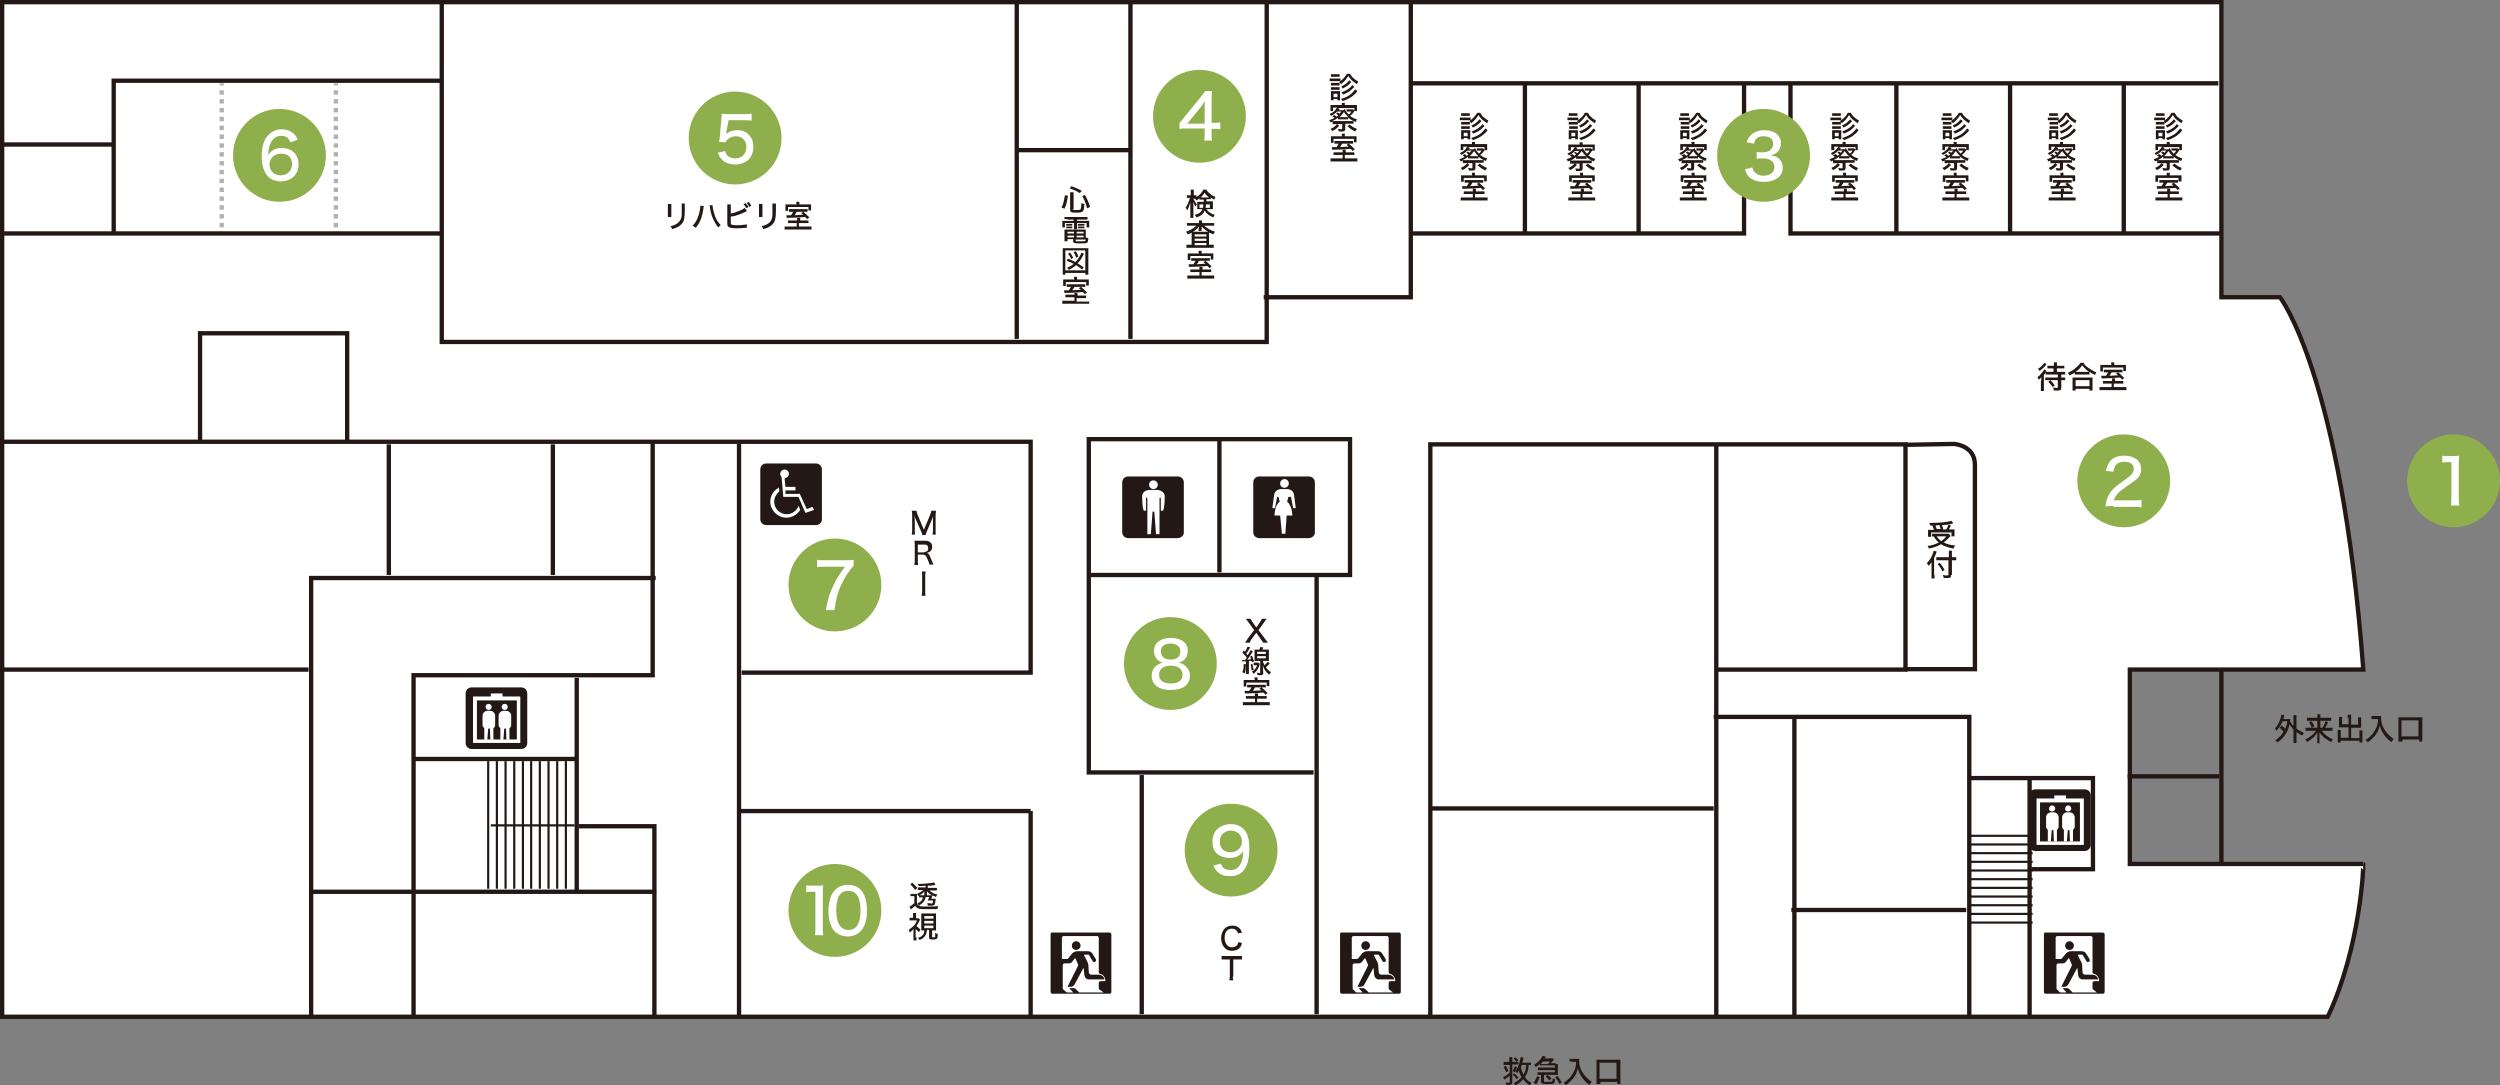
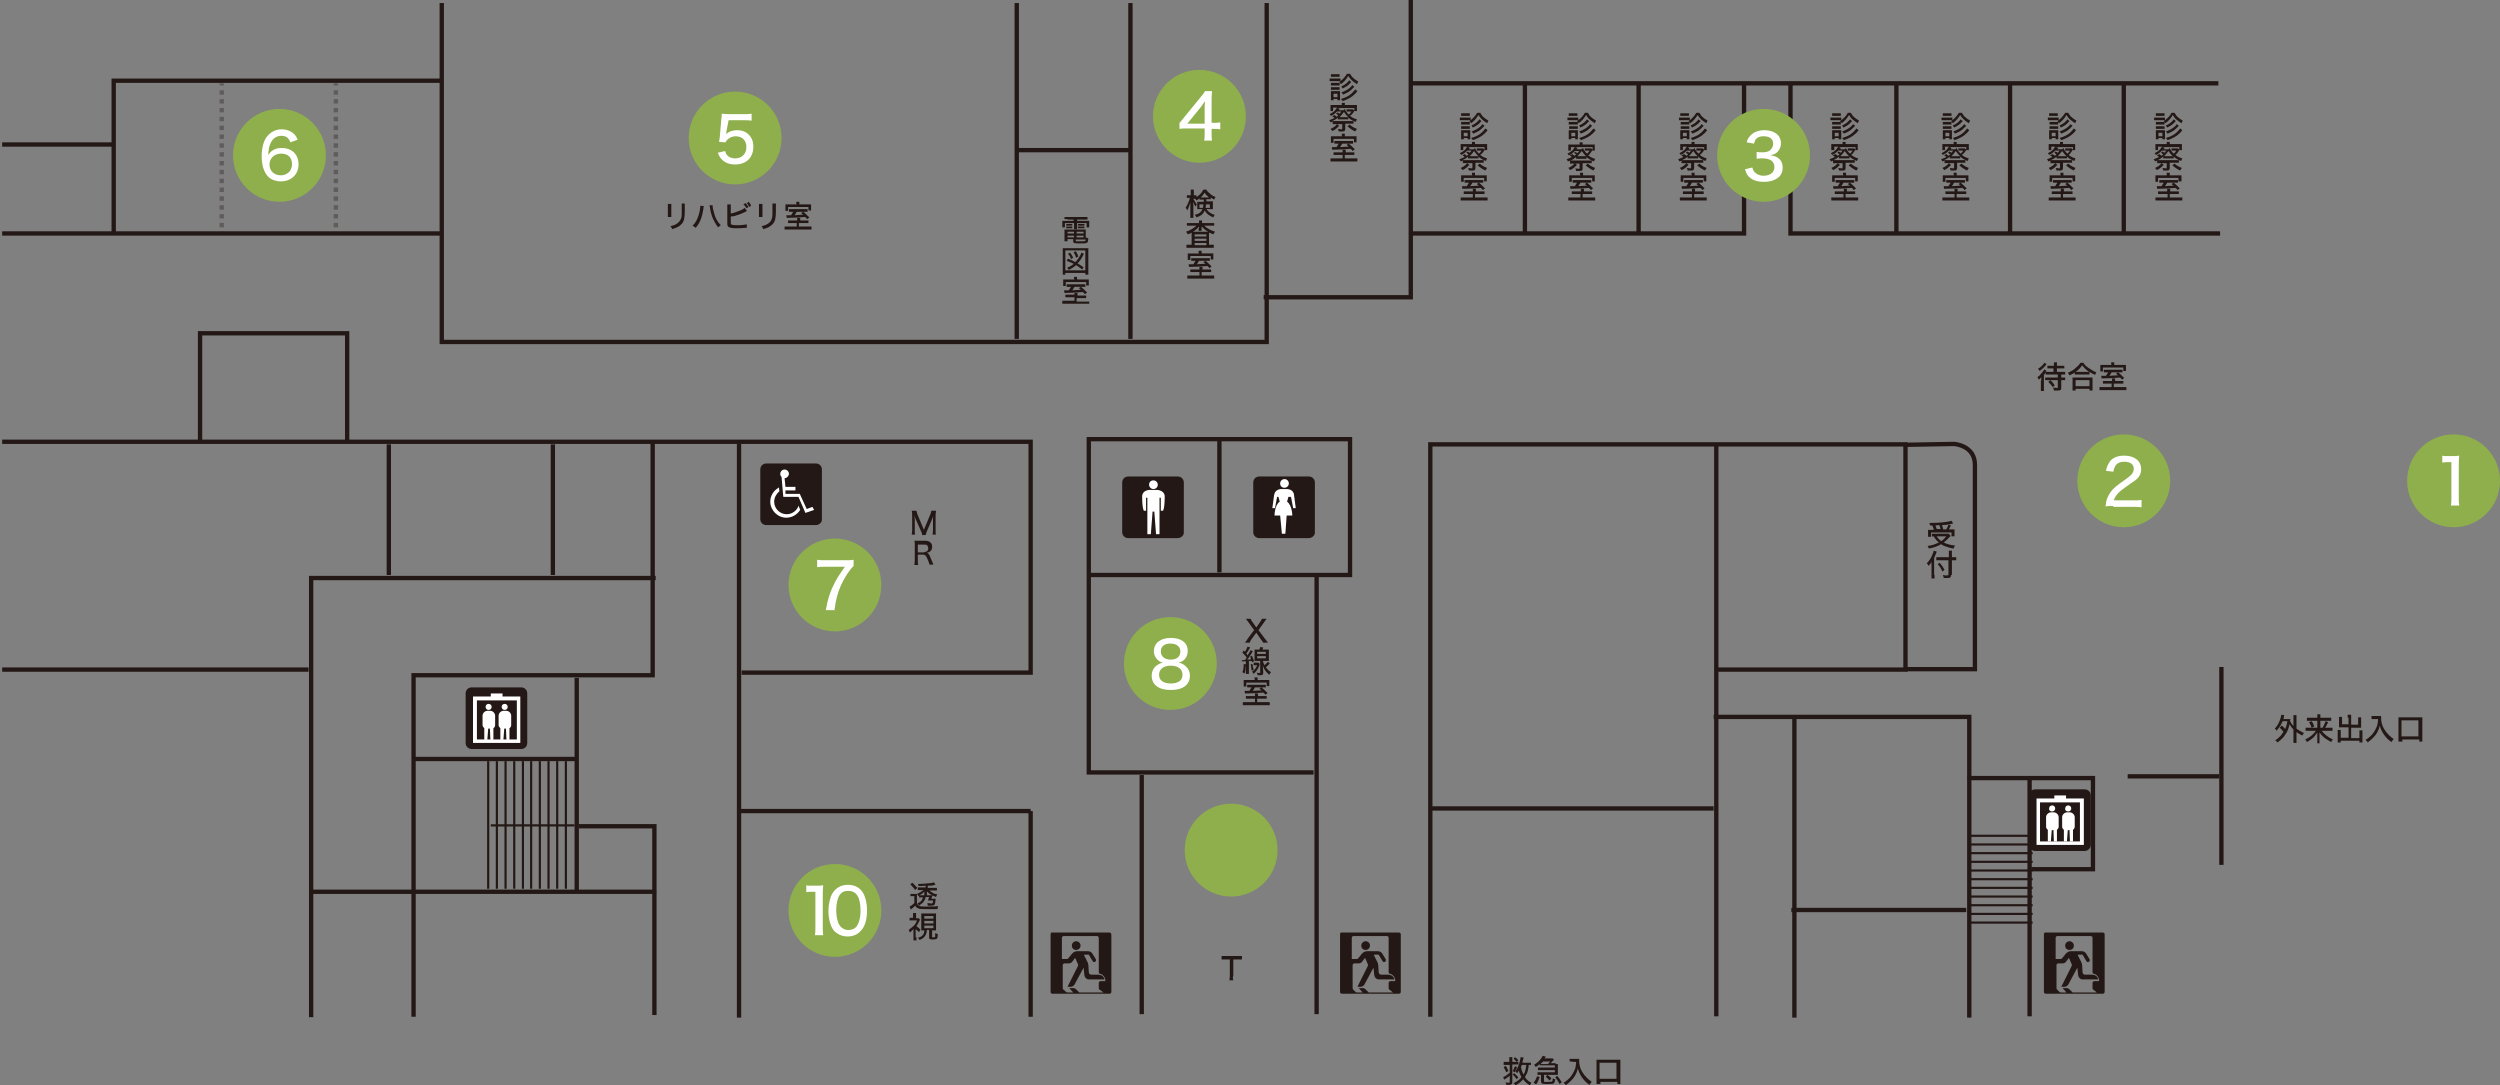
<svg xmlns="http://www.w3.org/2000/svg" version="1.1" id="レイヤー_1" x="0px" y="0px" viewBox="0 0 576.1 250.1" style="enable-background:new 0 0 576.1 250.1;" xml:space="preserve">
  <rect x="0" y="0" width="576.1" height="250.1" fill="#808080" stroke="none" />
  <style type="text/css">
	.st0{fill:none;stroke:#231815;stroke-miterlimit:10;}
	.st1{fill:#FFFFFF;stroke:#231815;stroke-miterlimit:10;}
	.st2{fill:none;stroke:#231815;stroke-width:0.5;stroke-miterlimit:10;}
	.st3{fill:none;stroke:#231815;stroke-width:0.51;stroke-miterlimit:10;}
	.st4{opacity:0.34;}
	.st5{fill:none;stroke:#231815;stroke-miterlimit:10;stroke-dasharray:1.019,1.019;}
	.st6{fill:#231815;}
	.st7{fill:#FFFFFF;}
	.st8{fill:#8EAF4C;}
</style>
  <line class="st0" x1="511.9" y1="153.7" x2="511.9" y2="199.3" />
  <path class="st0" d="M511.9,153.7" />
  <path class="st0" d="M511.9,68.5" />
-   <path class="st1" d="M536.4,234.3H0.5V0.5h511.4v68h13.5c0,0,14.1,17.9,19.2,85.8h-53.8v44.8h53.8  C544.7,199.1,544,218.3,536.4,234.3z" />
  <line class="st0" x1="132.9" y1="156.2" x2="132.9" y2="205.7" />
  <line class="st2" x1="453.8" y1="192.6" x2="468.4" y2="192.6" />
  <line class="st2" x1="453.8" y1="194.6" x2="468.4" y2="194.6" />
  <line class="st2" x1="453.8" y1="196.6" x2="468.4" y2="196.6" />
  <line class="st2" x1="453.8" y1="198.6" x2="468.4" y2="198.6" />
  <line class="st2" x1="453.8" y1="200.6" x2="468.4" y2="200.6" />
  <line class="st2" x1="453.8" y1="202.6" x2="468.4" y2="202.6" />
  <line class="st2" x1="453.8" y1="204.6" x2="468.4" y2="204.6" />
  <line class="st2" x1="453.8" y1="206.6" x2="468.4" y2="206.6" />
  <line class="st2" x1="453.8" y1="208.6" x2="468.4" y2="208.6" />
  <line class="st2" x1="453.8" y1="210.6" x2="468.4" y2="210.6" />
  <line class="st2" x1="453.8" y1="212.6" x2="468.4" y2="212.6" />
  <line class="st2" x1="112.5" y1="204.8" x2="112.5" y2="175.4" />
  <line class="st2" x1="114.5" y1="204.8" x2="114.5" y2="175.4" />
  <line class="st2" x1="116.5" y1="204.8" x2="116.5" y2="175.4" />
  <line class="st2" x1="118.5" y1="204.8" x2="118.5" y2="175.4" />
  <line class="st2" x1="120.5" y1="204.8" x2="120.5" y2="175.4" />
  <line class="st2" x1="122.4" y1="204.8" x2="122.4" y2="175.4" />
  <line class="st2" x1="124.4" y1="204.8" x2="124.4" y2="175.4" />
  <line class="st2" x1="126.4" y1="204.8" x2="126.4" y2="175.4" />
  <line class="st2" x1="128.4" y1="204.8" x2="128.4" y2="175.4" />
  <line class="st2" x1="130.4" y1="204.8" x2="130.4" y2="175.4" />
  <line class="st3" x1="132.4" y1="190.2" x2="113.1" y2="190.2" />
  <polyline class="st0" points="291.9,0.7 291.9,78.8 101.8,78.8 101.8,0.7 " />
  <line class="st0" x1="490.3" y1="178.9" x2="511.4" y2="178.9" />
  <line class="st0" x1="237.5" y1="186.9" x2="237.5" y2="234.3" />
  <path class="st0" d="M237.5,186.9" />
  <path class="st0" d="M237.5,154.3" />
  <polyline class="st0" points="0.5,101.8 237.5,101.8 237.5,155 170.9,155 " />
  <line class="st0" x1="170.3" y1="102.2" x2="170.3" y2="234.5" />
  <polyline class="st0" points="71.7,234.4 71.7,133.2 151.1,133.2 " />
  <line class="st0" x1="0.5" y1="154.3" x2="71.1" y2="154.3" />
  <polyline class="st0" points="150.4,101.8 150.4,155.6 95.3,155.6 95.3,234.3 " />
  <line class="st0" x1="71.7" y1="205.5" x2="151.2" y2="205.5" />
  <line class="st0" x1="237.5" y1="186.9" x2="170.5" y2="186.9" />
  <polyline class="st0" points="329.6,234.3 329.6,102.4 395.5,102.4 439.1,102.4 439.1,154.3 395.5,154.3 " />
  <line class="st0" x1="395.5" y1="234.2" x2="395.5" y2="102.4" />
  <line class="st0" x1="329.6" y1="186.3" x2="394.9" y2="186.3" />
  <polyline class="st0" points="394.9,165.2 453.8,165.2 453.8,234.5 " />
  <line class="st0" x1="413.5" y1="165.2" x2="413.5" y2="234.5" />
  <line class="st0" x1="412.8" y1="209.7" x2="453.1" y2="209.7" />
  <line class="st0" x1="234.3" y1="0.7" x2="234.3" y2="78.1" />
  <line class="st0" x1="260.5" y1="0.7" x2="260.5" y2="78.1" />
  <line class="st0" x1="234.6" y1="34.6" x2="260.2" y2="34.6" />
  <polyline class="st0" points="291.2,68.5 325.1,68.5 325.1,0 " />
  <line class="st0" x1="325.1" y1="19.2" x2="511.2" y2="19.2" />
  <line class="st0" x1="0.5" y1="53.8" x2="101.8" y2="53.8" />
  <polyline class="st0" points="26.2,53.8 26.2,18.6 101.8,18.6 " />
  <polyline class="st0" points="401.9,19.2 401.9,53.8 325.1,53.8 " />
  <polyline class="st0" points="412.6,19.2 412.6,53.8 511.6,53.8 " />
  <line class="st0" x1="351.4" y1="19.2" x2="351.4" y2="53.9" />
  <line class="st0" x1="377.6" y1="19.2" x2="377.6" y2="53.9" />
  <g class="st4">
    <g>
      <line class="st0" x1="51.1" y1="19.2" x2="51.1" y2="19.7" />
      <line class="st5" x1="51.1" y1="20.8" x2="51.1" y2="52.9" />
      <line class="st0" x1="51.1" y1="53.4" x2="51.1" y2="53.9" />
    </g>
  </g>
  <g class="st4">
    <g>
      <line class="st0" x1="77.4" y1="19.2" x2="77.4" y2="19.7" />
      <line class="st5" x1="77.4" y1="20.8" x2="77.4" y2="52.9" />
      <line class="st0" x1="77.4" y1="53.4" x2="77.4" y2="53.9" />
    </g>
  </g>
  <line class="st0" x1="437" y1="19.2" x2="437" y2="53.9" />
  <line class="st0" x1="463.2" y1="19.2" x2="463.2" y2="53.9" />
  <line class="st0" x1="489.4" y1="19.2" x2="489.4" y2="53.9" />
  <line class="st0" x1="89.6" y1="102.4" x2="89.6" y2="132.5" />
  <line class="st0" x1="127.4" y1="102.4" x2="127.4" y2="132.5" />
  <line class="st0" x1="0.5" y1="33.3" x2="25.9" y2="33.3" />
  <polyline class="st0" points="46.1,101.8 46.1,76.8 80,76.8 80,101.8 " />
  <polyline class="st0" points="302.7,178 250.9,178 250.9,101.2 311.1,101.2 311.1,132.5 250.9,132.5 " />
  <line class="st0" x1="303.4" y1="132.5" x2="303.4" y2="233.7" />
  <line class="st0" x1="281" y1="101.2" x2="281" y2="131.9" />
  <line class="st0" x1="263.1" y1="178.6" x2="263.1" y2="233.7" />
  <path class="st0" d="M439.1,100.8" />
  <path class="st0" d="M439.1,102.5l11.2-0.2c0,0,4.8,0.3,4.8,4.8v47.1h-16" />
  <polyline class="st0" points="453.4,179.3 482.3,179.3 482.3,200.3 468.1,200.3 " />
  <line class="st0" x1="467.7" y1="179.7" x2="467.7" y2="234.2" />
  <line class="st0" x1="95.5" y1="174.9" x2="132.6" y2="174.9" />
  <polyline class="st0" points="150.8,233.9 150.8,190.4 133.4,190.4 " />
  <g>
    <path class="st6" d="M480.4,196.1H469c-0.8,0-1.4-0.6-1.4-1.4v-11.4c0-0.8,0.6-1.4,1.4-1.4h11.4c0.8,0,1.4,0.6,1.4,1.4v11.4   C481.8,195.4,481.2,196.1,480.4,196.1z" />
    <g>
      <path class="st7" d="M469.3,184v10.7h10.9V184H469.3z M479.3,193.9h-9.2v-9h9.2V193.9z" />
      <g>
        <path class="st7" d="M472.9,187c0.4,0,0.7-0.3,0.7-0.7c0-0.4-0.3-0.7-0.7-0.7c-0.4,0-0.7,0.3-0.7,0.7     C472.1,186.7,472.5,187,472.9,187z" />
        <path class="st7" d="M471.9,191.2v2.7h0.7l0.2-2.6h0.4l0.1,2.6h0.7v-2.7c0.2-0.1,0.4-0.4,0.4-0.7v-2.2c0-0.5-0.5-1.1-1.1-1.1     h-0.7c-0.5,0-1.1,0.5-1.1,1.1v2.2C471.5,190.8,471.7,191.1,471.9,191.2z" />
      </g>
      <g>
        <path class="st7" d="M476.6,187c0.4,0,0.7-0.3,0.7-0.7c0-0.4-0.3-0.7-0.7-0.7c-0.4,0-0.7,0.3-0.7,0.7     C475.8,186.7,476.2,187,476.6,187z" />
        <path class="st7" d="M475.6,191.2v2.7h0.7l0.2-2.6h0.4l0.1,2.6h0.7v-2.7c0.2-0.1,0.4-0.4,0.4-0.7v-2.2c0-0.5-0.5-1.1-1.1-1.1     h-0.7c-0.5,0-1.1,0.5-1.1,1.1v2.2C475.2,190.8,475.4,191.1,475.6,191.2z" />
      </g>
      <rect x="473.4" y="183.3" class="st7" width="2.7" height="1.5" />
    </g>
  </g>
  <g>
    <path class="st6" d="M120.1,172.6h-11.4c-0.8,0-1.4-0.6-1.4-1.4v-11.4c0-0.8,0.6-1.4,1.4-1.4h11.4c0.8,0,1.4,0.6,1.4,1.4v11.4   C121.5,172,120.9,172.6,120.1,172.6z" />
    <g>
      <path class="st7" d="M109,160.5v10.7h10.9v-10.7H109z M119.1,170.4h-9.2v-9h9.2V170.4z" />
      <g>
        <path class="st7" d="M112.6,163.6c0.4,0,0.7-0.3,0.7-0.7s-0.3-0.7-0.7-0.7c-0.4,0-0.7,0.3-0.7,0.7S112.2,163.6,112.6,163.6z" />
        <path class="st7" d="M111.6,167.8v2.7h0.7l0.2-2.6h0.4l0.1,2.6h0.7v-2.7c0.2-0.1,0.4-0.4,0.4-0.7v-2.2c0-0.5-0.5-1.1-1.1-1.1     h-0.7c-0.5,0-1.1,0.5-1.1,1.1v2.2C111.2,167.4,111.4,167.6,111.6,167.8z" />
      </g>
      <g>
-         <path class="st7" d="M116.3,163.6c0.4,0,0.7-0.3,0.7-0.7s-0.3-0.7-0.7-0.7c-0.4,0-0.7,0.3-0.7,0.7S115.9,163.6,116.3,163.6z" />
+         <path class="st7" d="M116.3,163.6c0.4,0,0.7-0.3,0.7-0.7s-0.3-0.7-0.7-0.7c-0.4,0-0.7,0.3-0.7,0.7S115.9,163.6,116.3,163.6" />
        <path class="st7" d="M115.3,167.8v2.7h0.7l0.2-2.6h0.4l0.1,2.6h0.7v-2.7c0.2-0.1,0.4-0.4,0.4-0.7v-2.2c0-0.5-0.5-1.1-1.1-1.1H116     c-0.5,0-1.1,0.5-1.1,1.1v2.2C114.9,167.4,115.1,167.6,115.3,167.8z" />
      </g>
      <rect x="113.1" y="159.8" class="st7" width="2.7" height="1.5" />
    </g>
  </g>
  <g>
    <path class="st6" d="M470.4,87.7c0-0.3,0-0.4,0-0.8c-0.2,0.3-0.3,0.4-0.6,0.6c-0.1-0.3-0.2-0.4-0.3-0.6c0.5-0.3,0.8-0.7,1.2-1.2   c0.2-0.2,0.3-0.4,0.4-0.6l0.5,0.4c-0.1,0.1-0.1,0.1-0.2,0.3c-0.1,0.2-0.2,0.4-0.4,0.6v2.9c0,0.4,0,0.6,0,0.8h-0.7   c0-0.2,0-0.5,0-0.8V87.7z M471.6,83.9c-0.1,0.1-0.1,0.1-0.2,0.3c-0.4,0.5-0.9,0.9-1.4,1.3c-0.1-0.2-0.2-0.4-0.4-0.5   c0.7-0.4,1.2-0.9,1.5-1.4L471.6,83.9z M472.5,84.9c-0.3,0-0.5,0-0.7,0v-0.6c0.2,0,0.4,0,0.7,0h0.8v-0.2c0-0.2,0-0.4,0-0.6h0.7   c0,0.2,0,0.3,0,0.6v0.2h1c0.3,0,0.5,0,0.7,0v0.6c-0.2,0-0.4,0-0.7,0h-1v0.8h1.2c0.3,0,0.5,0,0.7,0v0.6c-0.2,0-0.4,0-0.7,0H475V87   h0.2c0.3,0,0.5,0,0.7,0v0.6c-0.2,0-0.4,0-0.7,0H475v1.8c0,0.5-0.2,0.6-1,0.6c-0.2,0-0.4,0-0.7,0c0-0.3-0.1-0.4-0.2-0.7   c0.3,0,0.6,0.1,0.8,0.1c0.3,0,0.3,0,0.3-0.2v-1.6h-2.2c-0.3,0-0.5,0-0.7,0v-0.6c0.2,0,0.4,0,0.7,0h2.2v-0.7h-2.1   c-0.3,0-0.5,0-0.7,0v-0.6c0.2,0,0.4,0,0.7,0h1.1v-0.8H472.5z M473,89.2c-0.3-0.5-0.6-0.8-1-1.2l0.5-0.4c0.4,0.4,0.6,0.6,1,1.2   L473,89.2z" />
    <path class="st6" d="M478.2,85.8c-0.5,0.3-0.8,0.5-1.3,0.7c-0.1-0.2-0.2-0.4-0.4-0.6c0.7-0.3,1.3-0.6,1.8-1.1   c0.5-0.4,0.8-0.7,1.1-1.2h0.7c0.3,0.5,0.6,0.8,1.2,1.2c0.6,0.4,1.2,0.8,1.8,1c-0.2,0.2-0.2,0.4-0.3,0.6c-0.5-0.2-0.8-0.4-1.3-0.7   v0.6c-0.2,0-0.4,0-0.6,0h-2.2c-0.2,0-0.4,0-0.6,0V85.8z M477.6,90c0-0.2,0-0.4,0-0.7v-1.6c0-0.3,0-0.5,0-0.7c0.1,0,0.3,0,0.6,0h3.4   c0.3,0,0.4,0,0.6,0c0,0.2,0,0.4,0,0.7v1.6c0,0.3,0,0.5,0,0.7h-0.7v-0.4h-3.2V90H477.6z M478.3,89h3.2v-1.4h-3.2V89z M480.9,85.7   c0.2,0,0.3,0,0.5,0c-0.7-0.5-1.1-0.9-1.6-1.5c-0.5,0.7-0.8,1-1.5,1.5c0.1,0,0.3,0,0.4,0H480.9z" />
    <path class="st6" d="M488.6,87.8c0.4,0,0.5,0,0.7,0v0.6c-0.2,0-0.4,0-0.7,0h-1.5v0.8h2c0.4,0,0.7,0,0.9,0v0.7c-0.3,0-0.5,0-0.9,0   h-4.4c-0.4,0-0.7,0-0.9,0v-0.7c0.2,0,0.4,0,0.9,0h1.9v-0.8h-1.3c-0.4,0-0.5,0-0.7,0v-0.6c0.2,0,0.3,0,0.8,0h1.3v-0.1   c0-0.2,0-0.4,0-0.5h0.7c0,0.2,0,0.3,0,0.5v0.1H488.6z M486.5,84c0-0.2,0-0.3,0-0.5h0.7c0,0.1,0,0.3,0,0.5v0.1h1.8   c0.5,0,0.7,0,0.9,0c0,0.2,0,0.3,0,0.5V85c0,0.2,0,0.4,0,0.5h-0.6v-0.8h-4.7v0.9h-0.6c0-0.1,0-0.1,0-0.2c0-0.1,0-0.2,0-0.4v-0.4   c0-0.2,0-0.3,0-0.5c0.2,0,0.5,0,0.9,0h1.7V84z M485.6,85.8c-0.5,0-0.6,0-0.8,0v-0.6c0.2,0,0.4,0,0.8,0h2.7c0.4,0,0.6,0,0.8,0v0.6   c-0.2,0-0.4,0-0.8,0h-1.7c-0.2,0.4-0.3,0.5-0.5,0.8c1.5-0.1,1.5-0.1,2-0.1c-0.2-0.2-0.3-0.2-0.5-0.4l0.5-0.3   c0.5,0.4,0.7,0.6,1.4,1.3l-0.5,0.4c-0.2-0.3-0.3-0.4-0.5-0.5c-1.3,0.1-2.6,0.2-4,0.2c-0.1,0-0.1,0-0.2,0l-0.1-0.6   c0.2,0,0.2,0,0.5,0c0.2,0,0.3,0,0.6,0c0.2-0.3,0.3-0.5,0.5-0.8H485.6z" />
  </g>
  <g>
    <path class="st6" d="M154.7,47c0,0.2,0,0.2,0,0.7v1.5c0,0.4,0,0.6,0,0.8h-0.8c0-0.3,0-0.4,0-0.8v-1.5c0-0.4,0-0.5,0-0.7H154.7z    M157.8,47c0,0.2,0,0.3,0,0.8v0.8c0,1.1-0.1,1.7-0.2,2.1c-0.2,0.7-0.7,1.2-1.4,1.6c-0.4,0.2-0.7,0.3-1.3,0.5   c-0.1-0.3-0.2-0.4-0.4-0.7c0.7-0.1,1-0.3,1.4-0.5c0.6-0.4,0.9-0.8,1.1-1.4c0.1-0.3,0.1-0.8,0.1-1.5l0-0.3v-0.7c0-0.5,0-0.6,0-0.8   H157.8z" />
    <path class="st6" d="M162.2,47.5c0,0.1,0,0.1-0.1,0.3c0,0,0,0,0,0.1c0,0,0,0.1,0,0.1c-0.3,2.1-0.8,3.4-1.8,4.5   c-0.3-0.3-0.4-0.3-0.7-0.5c0.4-0.4,0.7-0.8,1-1.4c0.3-0.7,0.6-1.5,0.7-2.4c0-0.3,0.1-0.5,0.1-0.7c0,0,0-0.1,0-0.1L162.2,47.5z    M164.2,47.3c0,0.4,0.1,1,0.3,1.6c0.3,1.3,0.8,2.2,1.6,3c-0.3,0.2-0.4,0.3-0.6,0.5c-0.5-0.6-0.8-1.2-1.2-2   c-0.3-0.7-0.6-1.7-0.7-2.6c0-0.3-0.1-0.4-0.1-0.5L164.2,47.3z" />
    <path class="st6" d="M168.4,49.2c0.7-0.1,1.4-0.4,2.2-0.7c0.5-0.2,0.8-0.4,1-0.6l0.5,0.7c-0.1,0.1-0.1,0.1-0.3,0.2   c-0.6,0.3-1.3,0.6-2,0.8c-0.5,0.2-0.5,0.2-1.4,0.3v1c0,0,0,0,0,0c0,0,0,0.1,0,0.1c0,0.4,0,0.6,0.1,0.7c0.1,0.1,0.5,0.2,1.3,0.2   c0.5,0,1.1,0,1.6-0.1c0.3,0,0.4-0.1,0.7-0.1l0,0.8c-0.1,0-0.1,0-0.3,0c-0.8,0.1-1.5,0.1-2.2,0.1c-0.9,0-1.4-0.1-1.7-0.3   c-0.2-0.1-0.3-0.4-0.3-0.7c0-0.1,0-0.2,0-0.6v-3.1c0-0.4,0-0.6,0-0.8h0.8c0,0.3,0,0.4,0,0.8V49.2z M171.8,46.8   c0.3,0.3,0.4,0.5,0.7,0.9L172,48c-0.2-0.4-0.4-0.7-0.7-0.9L171.8,46.8z M172.5,46.5c0.3,0.3,0.4,0.5,0.6,0.9l-0.4,0.3   c-0.2-0.4-0.4-0.6-0.6-0.9L172.5,46.5z" />
    <path class="st6" d="M175.7,47c0,0.2,0,0.2,0,0.7v1.5c0,0.4,0,0.6,0,0.8h-0.8c0-0.3,0-0.4,0-0.8v-1.5c0-0.4,0-0.5,0-0.7H175.7z    M178.8,47c0,0.2,0,0.3,0,0.8v0.8c0,1.1-0.1,1.7-0.2,2.1c-0.2,0.7-0.7,1.2-1.4,1.6c-0.3,0.2-0.7,0.3-1.3,0.5   c-0.1-0.3-0.2-0.4-0.4-0.7c0.7-0.1,1-0.3,1.4-0.5c0.6-0.4,0.9-0.8,1-1.4c0.1-0.3,0.1-0.8,0.1-1.5l0-0.3v-0.7c0-0.5,0-0.6,0-0.8   H178.8z" />
    <path class="st6" d="M185.6,50.8c0.4,0,0.5,0,0.7,0v0.6c-0.2,0-0.4,0-0.7,0h-1.5v0.8h2c0.4,0,0.7,0,0.9,0v0.7c-0.3,0-0.5,0-0.9,0   h-4.4c-0.4,0-0.7,0-0.9,0v-0.7c0.2,0,0.4,0,0.9,0h1.9v-0.8h-1.3c-0.4,0-0.5,0-0.7,0v-0.6c0.2,0,0.3,0,0.8,0h1.3v-0.1   c0-0.2,0-0.4,0-0.5h0.7c0,0.2,0,0.3,0,0.5v0.1H185.6z M183.5,47c0-0.2,0-0.3,0-0.5h0.7c0,0.1,0,0.3,0,0.5v0.1h1.8   c0.5,0,0.7,0,0.9,0c0,0.2,0,0.3,0,0.5V48c0,0.2,0,0.4,0,0.5h-0.6v-0.8h-4.7v0.9h-0.6c0-0.1,0-0.1,0-0.2c0-0.1,0-0.2,0-0.4v-0.4   c0-0.2,0-0.3,0-0.5c0.2,0,0.5,0,0.9,0h1.7V47z M182.6,48.8c-0.5,0-0.6,0-0.8,0v-0.6c0.2,0,0.4,0,0.8,0h2.7c0.4,0,0.6,0,0.8,0v0.6   c-0.2,0-0.4,0-0.8,0h-1.7c-0.2,0.4-0.3,0.5-0.5,0.8c1.5-0.1,1.5-0.1,2-0.1c-0.2-0.2-0.3-0.2-0.5-0.4l0.5-0.3   c0.5,0.4,0.7,0.6,1.4,1.3l-0.5,0.4c-0.2-0.3-0.3-0.4-0.5-0.5c-1.3,0.1-2.6,0.2-4,0.2c-0.1,0-0.1,0-0.2,0l-0.1-0.6   c0.2,0,0.2,0,0.5,0c0.2,0,0.3,0,0.6,0c0.2-0.3,0.3-0.5,0.5-0.8H182.6z" />
  </g>
  <g>
    <path class="st6" d="M525.8,167.2c0.4,0.3,0.6,0.5,0.8,0.8c0.2-0.6,0.4-1,0.5-1.8H526c-0.3,0.8-0.8,1.5-1.4,2.2   c-0.1-0.3-0.2-0.3-0.4-0.5c0.6-0.6,1-1.4,1.3-2.3c0.1-0.3,0.2-0.7,0.2-0.9l0.7,0.1c-0.1,0.1-0.1,0.2-0.1,0.4c0,0.2-0.1,0.3-0.1,0.5   h1c0.3,0,0.4,0,0.6,0c0,0.1,0,0.2-0.1,0.4c0.2,0.4,0.4,0.8,0.8,1.2v-1.7c0-0.3,0-0.5,0-0.8h0.7c0,0.3,0,0.4,0,0.8v2.3   c0.5,0.4,1.1,0.7,1.7,1c-0.1,0.2-0.2,0.4-0.4,0.6c-0.5-0.3-0.9-0.5-1.3-0.8v1.6c0,0.4,0,0.6,0,0.9h-0.7c0-0.3,0-0.5,0-0.9v-2.2   c-0.4-0.4-0.6-0.7-0.9-1.2c-0.2,0.9-0.5,1.8-1,2.4c-0.4,0.7-1.1,1.3-1.8,1.8c-0.1-0.2-0.3-0.4-0.5-0.5c0.5-0.3,0.9-0.7,1.3-1.1   c0.2-0.3,0.4-0.5,0.6-0.9c-0.3-0.3-0.5-0.6-0.9-0.9L525.8,167.2z" />
    <path class="st6" d="M535.2,167.7c0.3-0.5,0.5-0.9,0.7-1.5l0.6,0.2c-0.2,0.5-0.4,0.8-0.7,1.3h0.9c0.4,0,0.6,0,0.8,0v0.7   c-0.2,0-0.5,0-0.8,0H535c0.7,0.9,1.5,1.5,2.6,2c-0.2,0.2-0.3,0.4-0.4,0.6c-0.7-0.4-1.2-0.7-1.7-1.1c-0.4-0.4-0.6-0.6-1-1.1   c0,0.4,0,0.6,0,0.7v1.1c0,0.3,0,0.5,0,0.7H534c0-0.2,0-0.4,0-0.7v-1.1c0-0.2,0-0.3,0-0.7c-0.4,0.6-0.7,1-1.2,1.4   c-0.4,0.3-0.8,0.6-1.2,0.8c-0.1-0.3-0.2-0.4-0.4-0.6c0.7-0.3,1.3-0.7,1.8-1.2c0.2-0.2,0.4-0.4,0.7-0.8h-1.6c-0.3,0-0.5,0-0.8,0   v-0.7c0.2,0,0.4,0,0.8,0h1.9v-1.6h-1.6c-0.3,0-0.5,0-0.8,0v-0.7c0.2,0,0.5,0,0.8,0h1.6v-0.2c0-0.2,0-0.4,0-0.6h0.7   c0,0.2,0,0.3,0,0.6v0.2h1.7c0.4,0,0.6,0,0.8,0v0.7c-0.2,0-0.4,0-0.8,0h-1.7v1.6H535.2z M532.7,166.2c0.3,0.4,0.4,0.6,0.6,1.2   l-0.6,0.3c-0.2-0.5-0.3-0.8-0.6-1.3L532.7,166.2z" />
    <path class="st6" d="M541,165.4c0-0.3,0-0.5,0-0.7h0.8c0,0.2,0,0.4,0,0.7v1.6h1.6v-1.2c0-0.2,0-0.4,0-0.5h0.7c0,0.2,0,0.3,0,0.6   v1.4c0,0.2,0,0.3,0,0.4c-0.2,0-0.3,0-0.5,0h-1.8v2.4h1.9v-1.2c0-0.2,0-0.4,0-0.6h0.7c0,0.2,0,0.4,0,0.6v1.5c0,0.3,0,0.5,0,0.7h-0.7   v-0.4h-4.3v0.4h-0.7c0-0.2,0-0.4,0-0.7v-1.5c0-0.3,0-0.5,0-0.7h0.7c0,0.2,0,0.3,0,0.6v1.2h1.8v-2.4h-1.7c-0.2,0-0.3,0-0.5,0   c0-0.1,0-0.3,0-0.4v-1.4c0-0.2,0-0.4,0-0.6h0.7c0,0.1,0,0.3,0,0.5v1.2h1.5V165.4z" />
    <path class="st6" d="M547.1,165.7c-0.2,0-0.4,0-0.6,0v-0.7c0.2,0,0.3,0,0.6,0h1c0.3,0,0.5,0,0.6,0c0,0.2,0,0.3,0,0.4   c0,0.9,0.2,1.8,0.7,2.6c0.3,0.5,0.6,0.9,1.1,1.4c0.4,0.4,0.6,0.5,1.1,0.9c-0.2,0.2-0.3,0.4-0.5,0.7c-0.8-0.5-1.3-1.1-1.8-1.8   c-0.4-0.6-0.7-1.2-0.9-2c-0.2,0.9-0.5,1.5-1,2.2c-0.5,0.6-1,1.1-1.8,1.7c-0.1-0.3-0.3-0.4-0.5-0.6c0.7-0.4,1-0.7,1.5-1.2   c0.5-0.6,0.9-1.3,1.2-2.1c0.1-0.5,0.2-0.9,0.2-1.5H547.1z" />
    <path class="st6" d="M552.7,170.9c0-0.3,0-0.5,0-0.8v-4c0-0.3,0-0.5,0-0.8c0.2,0,0.4,0,0.8,0h3.9c0.3,0,0.5,0,0.8,0   c0,0.2,0,0.4,0,0.8v4c0,0.3,0,0.6,0,0.8h-0.7v-0.5h-3.9v0.5H552.7z M553.4,169.7h3.9V166h-3.9V169.7z" />
  </g>
  <g>
    <path class="st6" d="M347.8,245.4h-0.7c-0.3,0-0.4,0-0.6,0v-0.7c0.2,0,0.3,0,0.6,0h0.7v-0.4c0-0.3,0-0.5,0-0.7h0.7   c0,0.2,0,0.4,0,0.7v0.4h0.8c0.3,0,0.4,0,0.6,0v0.6c-0.2,0-0.3,0-0.6,0h-0.8v4c0,0.5-0.2,0.7-0.8,0.7c-0.2,0-0.3,0-0.6,0   c0-0.3-0.1-0.4-0.2-0.6c0.3,0.1,0.5,0.1,0.7,0.1c0.2,0,0.3,0,0.3-0.2v-1.4c-0.5,0.4-0.6,0.5-1.3,0.9l-0.2-0.6   c0.5-0.2,0.9-0.5,1.5-1V245.4z M347,245.6c0.3,0.5,0.4,0.7,0.6,1.2l-0.5,0.3c-0.2-0.5-0.4-0.8-0.6-1.2L347,245.6z M348.9,247.3   c0.4,0.3,0.6,0.5,1,1l-0.4,0.4c-0.4-0.6-0.6-0.7-0.9-1.1L348.9,247.3z M349.6,245.9c-0.2,0.4-0.3,0.8-0.6,1.2l-0.4-0.3   c0.2-0.3,0.3-0.6,0.5-1.1L349.6,245.9z M349.1,243.6c0.3,0.2,0.5,0.4,0.8,0.7l-0.4,0.4c-0.3-0.3-0.4-0.5-0.7-0.7L349.1,243.6z    M352.8,245.4c-0.1,0-0.3,0-0.5,0c-0.1,0.6-0.1,0.8-0.2,1.2c-0.1,0.6-0.4,1.1-0.7,1.6c0.4,0.6,0.8,1,1.5,1.3   c-0.2,0.3-0.2,0.4-0.4,0.6c-0.7-0.5-1.1-0.8-1.5-1.4c-0.5,0.6-1,1-1.8,1.4c-0.1-0.2-0.2-0.3-0.4-0.5c0.8-0.4,1.4-0.8,1.8-1.4   c-0.3-0.5-0.5-1-0.6-1.5c-0.1,0.2-0.2,0.3-0.4,0.6c-0.2-0.2-0.3-0.3-0.4-0.4c0.5-0.7,0.9-1.6,1.1-2.7c0.1-0.3,0.1-0.5,0.1-0.6   l0.7,0.1c0,0.1,0,0.1-0.1,0.4c-0.1,0.3-0.1,0.5-0.2,0.8h1.3c0.3,0,0.5,0,0.7,0V245.4z M350.7,245.4c-0.1,0.2-0.1,0.3-0.2,0.5   c0.1,0.7,0.3,1.2,0.6,1.7c0.4-0.7,0.5-1.2,0.6-2.2H350.7z" />
    <path class="st6" d="M353.4,249.5c0.4-0.5,0.6-0.9,0.8-1.5l0.6,0.2c-0.3,0.8-0.4,1.1-0.8,1.7L353.4,249.5z M358.5,245.2   c0.2,0,0.3,0,0.5,0c0,0.1,0,0.2,0,0.4v1.7c0,0.2,0,0.3,0,0.4c-0.2,0-0.3,0-0.5,0h-3.6c-0.2,0-0.4,0-0.6,0v-0.6c0.2,0,0.3,0,0.6,0   h3.4v-0.5H355c-0.2,0-0.4,0-0.6,0v-0.6c0.2,0,0.3,0,0.6,0h3.3v-0.5h-3c-0.2,0-0.4,0-0.5,0v-0.3c-0.3,0.3-0.5,0.4-0.9,0.7   c-0.1-0.2-0.2-0.4-0.4-0.5c0.6-0.4,1.1-0.8,1.4-1.2c0.2-0.2,0.4-0.5,0.5-0.7c0,0,0-0.1,0.1-0.2l0.7,0.2c0,0.1-0.1,0.2-0.3,0.4h1.2   c0.3,0,0.5,0,0.7,0l0.3,0.3c-0.1,0.1-0.2,0.2-0.4,0.4c-0.2,0.2-0.2,0.3-0.4,0.4H358.5z M356.7,245.2c0.2-0.2,0.4-0.4,0.5-0.6h-1.6   c-0.2,0.2-0.3,0.3-0.6,0.6c0.1,0,0.1,0,0.3,0H356.7z M355.8,249.1c0,0.1,0,0.2,0.1,0.2c0.1,0,0.3,0,0.7,0c1.2,0,1.2,0,1.2-0.8   c0.2,0.1,0.4,0.2,0.6,0.2c-0.1,0.6-0.2,0.8-0.3,0.9c-0.2,0.2-0.6,0.2-1.6,0.2c-1.2,0-1.4-0.1-1.4-0.7v-0.8c0-0.2,0-0.4,0-0.6h0.7   c0,0.2,0,0.3,0,0.6V249.1z M357.1,249c-0.5-0.5-0.5-0.5-0.9-0.9l0.4-0.4c0.4,0.3,0.7,0.5,0.9,0.8L357.1,249z M358.8,247.9   c0.5,0.5,0.7,0.9,1.1,1.5l-0.5,0.4c-0.3-0.6-0.6-1-1-1.5L358.8,247.9z" />
    <path class="st6" d="M362.3,244.6c-0.2,0-0.4,0-0.6,0V244c0.2,0,0.3,0,0.6,0h1c0.3,0,0.5,0,0.6,0c0,0.2,0,0.3,0,0.4   c0,0.9,0.2,1.8,0.7,2.6c0.3,0.5,0.6,0.9,1.1,1.4c0.4,0.4,0.6,0.5,1.1,0.9c-0.2,0.2-0.3,0.4-0.5,0.7c-0.8-0.5-1.3-1.1-1.8-1.8   c-0.4-0.6-0.7-1.2-0.9-2c-0.2,0.9-0.5,1.5-1,2.2c-0.5,0.6-1,1.1-1.8,1.7c-0.1-0.3-0.3-0.4-0.5-0.6c0.7-0.4,1-0.7,1.5-1.2   c0.5-0.6,0.9-1.3,1.2-2.1c0.1-0.5,0.2-0.9,0.2-1.5H362.3z" />
    <path class="st6" d="M367.9,249.8c0-0.3,0-0.5,0-0.8v-4c0-0.3,0-0.5,0-0.8c0.2,0,0.4,0,0.8,0h3.9c0.3,0,0.5,0,0.8,0   c0,0.2,0,0.4,0,0.8v4c0,0.3,0,0.6,0,0.8h-0.7v-0.5h-3.9v0.5H367.9z M368.6,248.6h3.9v-3.7h-3.9V248.6z" />
  </g>
  <g>
-     <path class="st6" d="M244.6,47.8c0.3-0.5,0.4-0.8,0.5-1.3c0.1-0.5,0.2-0.8,0.3-1.5l0.7,0.1c-0.1,0.8-0.2,1.1-0.3,1.6   c-0.1,0.6-0.3,0.8-0.5,1.4L244.6,47.8z M247.2,48.2c0,0.2,0.1,0.2,0.8,0.2c0.6,0,0.9,0,1-0.2c0.1-0.2,0.2-0.6,0.2-1.4   c0.3,0.1,0.4,0.2,0.7,0.2c-0.1,0.9-0.1,1.3-0.3,1.6c-0.2,0.3-0.5,0.4-1.6,0.4c-1.2,0-1.4-0.1-1.4-0.7V45c0-0.2,0-0.4,0-0.7h0.8   c0,0.2,0,0.4,0,0.7V48.2z M248.8,44.5c-0.7-0.5-1.2-0.7-2.3-1.1l0.4-0.5c1,0.4,1.6,0.6,2.4,1.1L248.8,44.5z M250.5,48   c-0.3-1.2-0.6-1.9-1.1-2.8l0.6-0.3c0.5,0.9,0.8,1.5,1.2,2.8L250.5,48z" />
    <path class="st6" d="M246,50.5c-0.3,0-0.5,0-0.7,0V50c0.2,0,0.5,0,0.8,0h3.7c0.3,0,0.5,0,0.8,0v0.6c-0.2,0-0.4,0-0.7,0h-1.7v0.3h2   c0.4,0,0.6,0,0.8,0c0,0.2,0,0.3,0,0.6v0.4c0,0.2,0,0.4,0,0.5h-0.6v-1h-2.2v0.7c0,0.4,0,0.5,0,0.7h-0.7c0-0.2,0-0.4,0-0.7v-0.7h-2.1   v1h-0.6c0-0.2,0-0.3,0-0.5v-0.4c0-0.2,0-0.4,0-0.6c0.2,0,0.4,0,0.8,0h1.8v-0.3H246z M246,55.2v0.4h-0.7c0-0.2,0-0.4,0-0.7v-1.3   c0-0.3,0-0.5,0-0.7c0.2,0,0.4,0,0.6,0h3.6c0.3,0,0.5,0,0.7,0c0,0.2,0,0.4,0,0.7v1.1c0,0.2,0,0.4,0,0.5c-0.2,0-0.4,0-0.7,0h-1.6v0.3   c0,0.1,0,0.1,0.1,0.1c0.1,0,0.6,0,1,0c0.6,0,1,0,1.1-0.1c0.1-0.1,0.1-0.3,0.1-0.8c0.2,0.1,0.3,0.1,0.6,0.2c-0.1,1.2-0.1,1.2-2,1.2   c-1.3,0-1.5-0.1-1.5-0.5v-0.5H246z M245.7,51.6c0.1,0,0.2,0,0.4,0h0.6c0.2,0,0.3,0,0.4,0V52c-0.1,0-0.2,0-0.4,0h-0.6   c-0.2,0-0.3,0-0.4,0V51.6z M245.7,52.2c0.1,0,0.2,0,0.4,0h0.6c0.2,0,0.3,0,0.4,0v0.4c-0.1,0-0.2,0-0.4,0h-0.6c-0.2,0-0.2,0-0.4,0   V52.2z M246,53.4v0.4h1.5v-0.4H246z M246,54.3v0.4h1.5v-0.4H246z M249.7,53.8v-0.4h-1.6v0.4H249.7z M249.7,54.7v-0.4h-1.6v0.4   H249.7z M248.4,51.6c0.1,0,0.2,0,0.4,0h0.7c0.2,0,0.3,0,0.4,0V52c-0.1,0-0.2,0-0.4,0h-0.7c-0.2,0-0.3,0-0.4,0V51.6z M248.4,52.2   c0.1,0,0.2,0,0.4,0h0.7c0.2,0,0.3,0,0.4,0v0.4c-0.1,0-0.2,0-0.4,0h-0.7c-0.2,0-0.3,0-0.4,0V52.2z" />
    <path class="st6" d="M244.9,63.3c0-0.2,0-0.4,0-0.9v-4.4c0-0.3,0-0.6,0-0.8c0.3,0,0.5,0,0.8,0h4.3c0.4,0,0.6,0,0.8,0   c0,0.3,0,0.5,0,0.8v4.4c0,0.4,0,0.7,0,0.9h-0.7v-0.4h-4.6v0.4H244.9z M245.5,62.3h4.6v-4.6h-4.6V62.3z M249.4,62.1   c-0.6-0.4-0.8-0.6-1.4-1c-0.5,0.4-0.9,0.7-1.7,1.1c-0.1-0.2-0.3-0.4-0.4-0.5c0.7-0.3,1.1-0.5,1.5-0.9c-0.5-0.3-0.9-0.4-1.6-0.7   l0.3-0.5c0.8,0.3,1.1,0.5,1.7,0.8c0.5-0.5,0.9-1.1,1.2-1.7c0.1-0.2,0.1-0.3,0.2-0.5l0.6,0.3c-0.1,0.1-0.1,0.2-0.2,0.3   c-0.3,0.7-0.8,1.4-1.3,1.9c0.5,0.3,0.9,0.5,1.4,0.9L249.4,62.1z M246.8,59.7c-0.2-0.6-0.3-0.8-0.7-1.2l0.5-0.3   c0.3,0.5,0.5,0.7,0.7,1.2L246.8,59.7z M248,59.4c-0.2-0.5-0.3-0.8-0.6-1.3l0.5-0.2c0.3,0.4,0.4,0.7,0.6,1.2L248,59.4z" />
    <path class="st6" d="M249.6,68.1c0.4,0,0.5,0,0.7,0v0.6c-0.2,0-0.4,0-0.7,0h-1.5v0.8h2c0.4,0,0.7,0,0.9,0V70c-0.3,0-0.5,0-0.9,0   h-4.4c-0.4,0-0.7,0-0.9,0v-0.7c0.2,0,0.4,0,0.9,0h1.9v-0.8h-1.3c-0.4,0-0.5,0-0.8,0v-0.6c0.2,0,0.3,0,0.8,0h1.3V68   c0-0.2,0-0.4,0-0.5h0.7c0,0.2,0,0.3,0,0.5v0.1H249.6z M247.5,64.3c0-0.2,0-0.3,0-0.5h0.7c0,0.1,0,0.3,0,0.5v0.1h1.8   c0.5,0,0.7,0,0.9,0c0,0.2,0,0.3,0,0.5v0.4c0,0.2,0,0.4,0,0.5h-0.6V65h-4.7v0.9h-0.6c0-0.1,0-0.1,0-0.2c0-0.1,0-0.2,0-0.4v-0.4   c0-0.2,0-0.3,0-0.5c0.2,0,0.5,0,0.9,0h1.7V64.3z M246.6,66.1c-0.5,0-0.6,0-0.8,0v-0.6c0.2,0,0.4,0,0.8,0h2.7c0.4,0,0.6,0,0.8,0v0.6   c-0.2,0-0.4,0-0.8,0h-1.7c-0.2,0.4-0.3,0.5-0.5,0.8c1.5-0.1,1.5-0.1,2-0.1c-0.2-0.2-0.3-0.2-0.5-0.4l0.5-0.3   c0.5,0.4,0.7,0.6,1.4,1.3l-0.5,0.4c-0.2-0.3-0.3-0.4-0.5-0.5c-1.3,0.1-2.6,0.2-4,0.2c-0.1,0-0.1,0-0.2,0l-0.1-0.6   c0.2,0,0.2,0,0.5,0c0.2,0,0.3,0,0.6,0c0.2-0.3,0.3-0.5,0.5-0.8H246.6z" />
  </g>
  <g>
    <path class="st6" d="M341.1,26c0.3,0.5,0.5,0.8,0.9,1.1c0.3,0.3,0.6,0.4,1,0.7c-0.1,0.2-0.2,0.3-0.3,0.6c-0.5-0.3-0.7-0.5-1.1-0.8   c-0.3-0.3-0.6-0.6-0.9-1.1c-0.5,0.8-0.9,1.3-1.7,1.9c-0.1-0.2-0.2-0.3-0.4-0.5c0.1-0.1,0.2-0.1,0.3-0.2c-0.1,0-0.3,0-0.5,0H337   c-0.3,0-0.4,0-0.6,0v-0.6c0.2,0,0.3,0,0.6,0h1.3c0.3,0,0.4,0,0.6,0v0.6c0.6-0.5,1-0.9,1.5-1.7H341.1z M336.7,32.3   c0-0.2,0-0.4,0-0.7v-1c0-0.2,0-0.4,0-0.6c0.2,0,0.3,0,0.6,0h1c0.2,0,0.4,0,0.5,0c0,0.1,0,0.3,0,0.5v1c0,0.2,0,0.4,0,0.6h-0.6v-0.3   h-0.9v0.3H336.7z M336.7,26.1c0.2,0,0.3,0,0.5,0h1c0.3,0,0.4,0,0.5,0v0.6c-0.1,0-0.3,0-0.5,0h-1c-0.2,0-0.4,0-0.5,0V26.1z    M336.7,28.1c0.1,0,0.2,0,0.5,0h1.1c0.2,0,0.3,0,0.4,0v0.6c-0.1,0-0.2,0-0.4,0h-1.1c-0.2,0-0.3,0-0.5,0V28.1z M336.7,29.1   c0.2,0,0.2,0,0.5,0h1.1c0.2,0,0.3,0,0.4,0v0.6c-0.1,0-0.2,0-0.5,0h-1.1c-0.2,0-0.3,0-0.4,0V29.1z M337.3,31.4h0.9v-0.8h-0.9V31.4z    M342.8,30c-0.1,0.1-0.1,0.1-0.5,0.6c-0.4,0.4-0.9,0.8-1.5,1.1c-0.4,0.2-0.8,0.4-1.4,0.6c-0.1-0.2-0.2-0.3-0.4-0.5   c1-0.3,1.7-0.6,2.4-1.2c0.4-0.4,0.7-0.7,0.9-1L342.8,30z M341.4,27.9c-0.1,0.1-0.1,0.1-0.2,0.2c-0.5,0.6-1,0.9-1.8,1.3   c-0.1-0.2-0.2-0.3-0.3-0.5c0.8-0.3,1.5-0.9,1.8-1.4L341.4,27.9z M342.1,29c-0.1,0.1-0.1,0.1-0.2,0.2c-0.3,0.3-0.7,0.7-1,0.9   c-0.5,0.3-0.7,0.4-1.4,0.7c-0.1-0.2-0.2-0.3-0.4-0.5c0.8-0.3,1.4-0.6,2-1.1c0.3-0.3,0.4-0.4,0.5-0.6L342.1,29z" />
    <path class="st6" d="M337.5,35.5c0.2,0.2,0.3,0.2,0.5,0.4c0.2-0.1,0.2-0.2,0.4-0.3c-0.1-0.1-0.2-0.2-0.5-0.4l0.3-0.3   c0.2,0.1,0.3,0.2,0.5,0.3c0.2-0.2,0.2-0.3,0.4-0.5h-1c-0.4,0.4-0.7,0.7-1.4,1c-0.1-0.2-0.2-0.3-0.3-0.4c0.8-0.4,1.2-0.7,1.5-1.2   c0.1-0.1,0.1-0.2,0.2-0.3h-0.9v0.8h-0.6c0-0.2,0-0.3,0-0.6v-0.3c0-0.2,0-0.3,0-0.5c0.2,0,0.4,0,0.7,0h1.9c0-0.2,0-0.3,0-0.5h0.7   c0,0.2,0,0.3,0,0.5v0h2.1c0.4,0,0.5,0,0.7,0c0,0.2,0,0.3,0,0.5v0.3c0,0.3,0,0.4,0,0.6h-0.6c-0.1,0.1-0.1,0.1-0.2,0.3   c-0.3,0.4-0.4,0.5-0.8,0.8c0.5,0.4,0.9,0.6,1.6,0.8c-0.1,0.2-0.2,0.4-0.3,0.6c-0.8-0.3-1.2-0.6-1.7-1v0.4c-0.2,0-0.3,0-0.6,0h-1.2   c-0.3,0-0.4,0-0.6,0v-0.4c-0.3,0.3-0.8,0.6-1.3,0.8c0.2,0,0.3,0,0.6,0h3.7c0.3,0,0.4,0,0.6,0v0.6c-0.2,0-0.3,0-0.6,0H340v1.2   c0,0.3-0.1,0.4-0.2,0.5c-0.1,0.1-0.4,0.1-0.7,0.1c-0.1,0-0.4,0-0.6,0c0-0.2-0.1-0.4-0.2-0.6c0.3,0,0.5,0.1,0.8,0.1   c0.2,0,0.2,0,0.2-0.2v-1h-1.6c-0.3,0-0.4,0-0.6,0V37c-0.1,0.1-0.2,0.1-0.5,0.2c-0.1-0.2-0.1-0.3-0.3-0.5c0.5-0.2,0.8-0.3,1.2-0.5   c-0.1-0.2-0.3-0.3-0.5-0.4L337.5,35.5z M338.6,38c-0.6,0.6-0.9,0.9-1.6,1.2c-0.1-0.2-0.2-0.3-0.4-0.5c0.7-0.3,1.1-0.6,1.5-1.1   L338.6,38z M339.9,34.1c0.1,0.4,0.5,0.9,0.9,1.3c0.3-0.2,0.4-0.4,0.6-0.7h-0.6c-0.2,0-0.4,0-0.5,0v-0.5c0.1,0,0.3,0,0.6,0h0.5   c0.2,0,0.3,0,0.4,0l0.3,0.3v-0.6h-3.9l0.5,0.2c0,0.1-0.1,0.2-0.2,0.3h0.7c0.2,0,0.3,0,0.4,0L339.9,34.1z M340.3,36   c0.2,0,0.3,0,0.4,0c-0.4-0.4-0.6-0.6-1-1.2c-0.4,0.5-0.6,0.8-1,1.2c0.1,0,0.2,0,0.4,0H340.3z M341,37.7c0.6,0.5,0.9,0.7,1.7,1   c-0.2,0.2-0.2,0.3-0.4,0.6c-0.8-0.4-1.1-0.6-1.8-1.2L341,37.7z" />
    <path class="st6" d="M341.4,44.1c0.4,0,0.5,0,0.7,0v0.6c-0.2,0-0.4,0-0.7,0h-1.5v0.8h2c0.4,0,0.7,0,0.9,0v0.7c-0.3,0-0.5,0-0.9,0   h-4.4c-0.4,0-0.7,0-0.9,0v-0.7c0.2,0,0.4,0,0.9,0h1.9v-0.8h-1.3c-0.4,0-0.5,0-0.8,0v-0.6c0.2,0,0.3,0,0.8,0h1.3v-0.1   c0-0.2,0-0.4,0-0.5h0.7c0,0.2,0,0.3,0,0.5v0.1H341.4z M339.2,40.3c0-0.2,0-0.3,0-0.5h0.7c0,0.1,0,0.3,0,0.5v0.1h1.8   c0.5,0,0.7,0,0.9,0c0,0.2,0,0.3,0,0.5v0.4c0,0.2,0,0.4,0,0.5H342V41h-4.7v0.9h-0.6c0-0.1,0-0.1,0-0.2c0-0.1,0-0.2,0-0.4v-0.4   c0-0.2,0-0.3,0-0.5c0.2,0,0.5,0,0.9,0h1.7V40.3z M338.3,42.1c-0.5,0-0.6,0-0.8,0v-0.6c0.2,0,0.4,0,0.8,0h2.7c0.4,0,0.6,0,0.8,0v0.6   c-0.2,0-0.4,0-0.8,0h-1.7c-0.2,0.4-0.3,0.5-0.5,0.8c1.5-0.1,1.5-0.1,2-0.1c-0.2-0.2-0.3-0.2-0.5-0.4l0.5-0.3   c0.5,0.4,0.7,0.6,1.4,1.3l-0.5,0.4c-0.2-0.3-0.3-0.4-0.5-0.5c-1.3,0.1-2.6,0.2-4,0.2c-0.1,0-0.1,0-0.2,0l-0.1-0.6   c0.2,0,0.2,0,0.5,0c0.2,0,0.3,0,0.6,0c0.2-0.3,0.3-0.5,0.5-0.8H338.3z" />
  </g>
  <g>
    <path class="st6" d="M311.1,17c0.3,0.5,0.5,0.8,0.9,1.1c0.3,0.3,0.6,0.4,1,0.7c-0.1,0.2-0.2,0.3-0.3,0.6c-0.5-0.3-0.7-0.5-1.1-0.8   c-0.3-0.3-0.6-0.6-0.9-1.1c-0.5,0.8-0.9,1.3-1.7,1.9c-0.1-0.2-0.2-0.3-0.4-0.5c0.1-0.1,0.2-0.1,0.3-0.2c-0.1,0-0.3,0-0.5,0H307   c-0.3,0-0.4,0-0.6,0v-0.6c0.2,0,0.3,0,0.6,0h1.3c0.3,0,0.4,0,0.6,0v0.6c0.6-0.5,1-0.9,1.5-1.7H311.1z M306.7,23.3   c0-0.2,0-0.4,0-0.7v-1c0-0.2,0-0.4,0-0.6c0.2,0,0.3,0,0.6,0h1c0.2,0,0.4,0,0.5,0c0,0.1,0,0.3,0,0.5v1c0,0.2,0,0.4,0,0.6h-0.6v-0.3   h-0.9v0.3H306.7z M306.7,17.1c0.2,0,0.3,0,0.5,0h1c0.3,0,0.4,0,0.5,0v0.6c-0.1,0-0.3,0-0.5,0h-1c-0.2,0-0.4,0-0.5,0V17.1z    M306.7,19.1c0.1,0,0.2,0,0.5,0h1.1c0.2,0,0.3,0,0.4,0v0.6c-0.1,0-0.2,0-0.4,0h-1.1c-0.2,0-0.3,0-0.5,0V19.1z M306.7,20.1   c0.2,0,0.2,0,0.5,0h1.1c0.2,0,0.3,0,0.4,0v0.6c-0.1,0-0.2,0-0.5,0h-1.1c-0.2,0-0.3,0-0.4,0V20.1z M307.3,22.4h0.9v-0.8h-0.9V22.4z    M312.8,21c-0.1,0.1-0.1,0.1-0.5,0.6c-0.4,0.4-0.9,0.8-1.5,1.1c-0.4,0.2-0.8,0.4-1.4,0.6c-0.1-0.2-0.2-0.3-0.4-0.5   c1-0.3,1.7-0.6,2.4-1.2c0.4-0.4,0.7-0.7,0.9-1L312.8,21z M311.4,18.9c-0.1,0.1-0.1,0.1-0.2,0.2c-0.5,0.6-1,0.9-1.8,1.3   c-0.1-0.2-0.2-0.3-0.3-0.5c0.8-0.3,1.5-0.9,1.8-1.4L311.4,18.9z M312.1,20c-0.1,0.1-0.1,0.1-0.2,0.2c-0.3,0.3-0.7,0.7-1,0.9   c-0.5,0.3-0.7,0.4-1.4,0.7c-0.1-0.2-0.2-0.3-0.4-0.5c0.8-0.3,1.4-0.6,2-1.1c0.3-0.3,0.4-0.4,0.5-0.6L312.1,20z" />
    <path class="st6" d="M307.5,26.5c0.2,0.2,0.3,0.2,0.5,0.4c0.2-0.1,0.2-0.2,0.4-0.3c-0.1-0.1-0.2-0.2-0.5-0.4l0.3-0.3   c0.2,0.1,0.3,0.2,0.5,0.3c0.2-0.2,0.2-0.3,0.4-0.5h-1c-0.4,0.4-0.7,0.7-1.4,1c-0.1-0.2-0.2-0.3-0.3-0.4c0.8-0.4,1.2-0.7,1.5-1.2   c0.1-0.1,0.1-0.2,0.2-0.3h-0.9v0.8h-0.6c0-0.2,0-0.3,0-0.6v-0.3c0-0.2,0-0.3,0-0.5c0.2,0,0.4,0,0.7,0h1.9c0-0.2,0-0.3,0-0.5h0.7   c0,0.2,0,0.3,0,0.5v0h2.1c0.4,0,0.5,0,0.7,0c0,0.2,0,0.3,0,0.5v0.3c0,0.3,0,0.4,0,0.6h-0.6c-0.1,0.1-0.1,0.1-0.2,0.3   c-0.3,0.4-0.4,0.5-0.8,0.8c0.5,0.4,0.9,0.6,1.6,0.8c-0.1,0.2-0.2,0.4-0.3,0.6c-0.8-0.3-1.2-0.6-1.7-1v0.4c-0.2,0-0.3,0-0.6,0h-1.2   c-0.3,0-0.4,0-0.6,0v-0.4c-0.3,0.3-0.8,0.6-1.3,0.8c0.2,0,0.3,0,0.6,0h3.7c0.3,0,0.4,0,0.6,0v0.6c-0.2,0-0.3,0-0.6,0H310v1.2   c0,0.3-0.1,0.4-0.2,0.5c-0.1,0.1-0.4,0.1-0.7,0.1c-0.1,0-0.4,0-0.6,0c0-0.2-0.1-0.4-0.2-0.6c0.3,0,0.5,0.1,0.8,0.1   c0.2,0,0.2,0,0.2-0.2v-1h-1.6c-0.3,0-0.4,0-0.6,0V28c-0.1,0.1-0.2,0.1-0.5,0.2c-0.1-0.2-0.1-0.3-0.3-0.5c0.5-0.2,0.8-0.3,1.2-0.5   c-0.1-0.2-0.3-0.3-0.5-0.4L307.5,26.5z M308.6,29c-0.6,0.6-0.9,0.9-1.6,1.2c-0.1-0.2-0.2-0.3-0.4-0.5c0.7-0.3,1.1-0.6,1.5-1.1   L308.6,29z M309.9,25.1c0.1,0.4,0.5,0.9,0.9,1.3c0.3-0.2,0.4-0.4,0.6-0.7h-0.6c-0.2,0-0.4,0-0.5,0v-0.5c0.1,0,0.3,0,0.6,0h0.5   c0.2,0,0.3,0,0.4,0l0.3,0.3v-0.6h-3.9l0.5,0.2c0,0.1-0.1,0.2-0.2,0.3h0.7c0.2,0,0.3,0,0.4,0L309.9,25.1z M310.3,27   c0.2,0,0.3,0,0.4,0c-0.4-0.4-0.6-0.6-1-1.2c-0.4,0.5-0.6,0.8-1,1.2c0.1,0,0.2,0,0.4,0H310.3z M311,28.7c0.6,0.5,0.9,0.7,1.7,1   c-0.2,0.2-0.2,0.3-0.4,0.6c-0.8-0.4-1.1-0.6-1.8-1.2L311,28.7z" />
    <path class="st6" d="M311.4,35.1c0.4,0,0.5,0,0.7,0v0.6c-0.2,0-0.4,0-0.7,0h-1.5v0.8h2c0.4,0,0.7,0,0.9,0v0.7c-0.3,0-0.5,0-0.9,0   h-4.4c-0.4,0-0.7,0-0.9,0v-0.7c0.2,0,0.4,0,0.9,0h1.9v-0.8h-1.3c-0.4,0-0.5,0-0.8,0v-0.6c0.2,0,0.3,0,0.8,0h1.3v-0.1   c0-0.2,0-0.4,0-0.5h0.7c0,0.2,0,0.3,0,0.5v0.1H311.4z M309.2,31.3c0-0.2,0-0.3,0-0.5h0.7c0,0.1,0,0.3,0,0.5v0.1h1.8   c0.5,0,0.7,0,0.9,0c0,0.2,0,0.3,0,0.5v0.4c0,0.2,0,0.4,0,0.5H312V32h-4.7v0.9h-0.6c0-0.1,0-0.1,0-0.2c0-0.1,0-0.2,0-0.4v-0.4   c0-0.2,0-0.3,0-0.5c0.2,0,0.5,0,0.9,0h1.7V31.3z M308.3,33.1c-0.5,0-0.6,0-0.8,0v-0.6c0.2,0,0.4,0,0.8,0h2.7c0.4,0,0.6,0,0.8,0v0.6   c-0.2,0-0.4,0-0.8,0h-1.7c-0.2,0.4-0.3,0.5-0.5,0.8c1.5-0.1,1.5-0.1,2-0.1c-0.2-0.2-0.3-0.2-0.5-0.4l0.5-0.3   c0.5,0.4,0.7,0.6,1.4,1.3l-0.5,0.4c-0.2-0.3-0.3-0.4-0.5-0.5c-1.3,0.1-2.6,0.2-4,0.2c-0.1,0-0.1,0-0.2,0l-0.1-0.6   c0.2,0,0.2,0,0.5,0c0.2,0,0.3,0,0.6,0c0.2-0.3,0.3-0.5,0.5-0.8H308.3z" />
  </g>
  <g>
    <path class="st6" d="M276.4,45.7c-0.2,0.2-0.4,0.3-0.7,0.5c-0.1-0.2-0.2-0.3-0.3-0.4c-0.1,0-0.1,0-0.2,0H275   c0.2,0.4,0.4,0.8,0.8,1.3c-0.1,0.2-0.2,0.3-0.3,0.5c-0.3-0.4-0.3-0.6-0.5-1.1c0,0.2,0,0.6,0,1v1.9c0,0.4,0,0.6,0,0.8h-0.7   c0-0.2,0-0.5,0-0.8v-1.7c0-0.3,0-0.6,0-1c-0.3,0.9-0.4,1.2-0.7,1.8c-0.1-0.3-0.2-0.4-0.4-0.6c0.4-0.6,0.8-1.5,1-2.3H274   c-0.2,0-0.3,0-0.5,0v-0.6c0.1,0,0.3,0,0.5,0h0.4v-0.6c0-0.4,0-0.6,0-0.7h0.7c0,0.2,0,0.4,0,0.7v0.6h0.2c0.2,0,0.3,0,0.4,0v0.4   c0.7-0.4,1.2-0.9,1.6-1.7h0.7c0.2,0.4,0.4,0.6,0.8,0.9c0.4,0.4,0.8,0.6,1.3,0.8c-0.1,0.2-0.2,0.3-0.3,0.6c-0.3-0.2-0.6-0.3-0.8-0.5   v0.4c-0.2,0-0.3,0-0.6,0h-0.4v0.3c0,0.1,0,0.1,0,0.2h0.9c0.3,0,0.4,0,0.6,0c0,0.2,0,0.4,0,0.5v0.8c0,0.3,0,0.4,0,0.5   c-0.2,0-0.4,0-0.7,0H278c0.4,0.6,1.1,1.1,1.9,1.3c-0.1,0.2-0.2,0.4-0.3,0.6c-1-0.4-1.6-0.9-2-1.6c-0.3,0.8-0.9,1.3-1.9,1.6   c-0.1-0.3-0.2-0.4-0.4-0.6c1-0.2,1.5-0.6,1.8-1.3h-0.6c-0.3,0-0.4,0-0.6,0c0-0.1,0-0.3,0-0.4V47c0-0.2,0-0.3,0-0.5   c0.2,0,0.3,0,0.6,0h0.9v-0.5H277c-0.3,0-0.4,0-0.6,0V45.7z M276.4,47.1v0.8h0.8c0-0.3,0.1-0.4,0.1-0.8H276.4z M278.2,45.5   c0.2,0,0.2,0,0.4,0c-0.5-0.4-0.7-0.6-1-1.1c-0.3,0.5-0.5,0.7-0.9,1.1c0.1,0,0.2,0,0.4,0H278.2z M277.9,47.1c0,0.3,0,0.5-0.1,0.8h1   v-0.8H277.9z" />
    <path class="st6" d="M276.3,51.4c0-0.2,0-0.4,0-0.6h0.7c0,0.2,0,0.3,0,0.5v0.1h2c0.3,0,0.6,0,0.8,0v0.6c-0.2,0-0.5,0-0.8,0h-1.5   c0.6,0.6,1.5,1.1,2.5,1.4c-0.2,0.2-0.2,0.3-0.4,0.6c-0.5-0.2-0.7-0.3-1-0.4c0,0.3,0,0.3,0,0.6v2.2h0.4c0.3,0,0.5,0,0.7,0v0.7   c-0.2,0-0.5,0-0.8,0h-4.7c-0.3,0-0.6,0-0.8,0v-0.7c0.2,0,0.4,0,0.8,0h0.4v-2.3c0-0.2,0-0.3,0-0.5c-0.3,0.2-0.5,0.3-0.9,0.4   c-0.1-0.2-0.2-0.4-0.4-0.6c0.9-0.3,1.8-0.8,2.4-1.4h-1.4c-0.3,0-0.5,0-0.8,0v-0.6c0.2,0,0.5,0,0.8,0h1.9V51.4z M276.3,52.6   c0-0.1,0-0.2,0-0.4c-0.4,0.5-0.8,0.9-1.4,1.2c0.3,0,0.3,0,0.5,0h2.5c0.2,0,0.3,0,0.5,0c-0.7-0.4-1-0.7-1.5-1.2c0,0.3,0,0.3,0,0.4   v0.2c0,0.2,0,0.3,0,0.4h-0.7c0-0.1,0-0.3,0-0.5V52.6z M275.3,54.5h2.7V54h-2.7V54.5z M275.3,55.5h2.7V55h-2.7V55.5z M275.3,56.5   h2.7V56h-2.7V56.5z" />
    <path class="st6" d="M278.4,62.1c0.4,0,0.5,0,0.7,0v0.6c-0.2,0-0.4,0-0.7,0h-1.5v0.8h2c0.4,0,0.7,0,0.9,0v0.7c-0.3,0-0.5,0-0.9,0   h-4.4c-0.4,0-0.7,0-0.9,0v-0.7c0.2,0,0.4,0,0.9,0h1.9v-0.8h-1.3c-0.4,0-0.5,0-0.8,0v-0.6c0.2,0,0.3,0,0.8,0h1.3v-0.1   c0-0.2,0-0.4,0-0.5h0.7c0,0.2,0,0.3,0,0.5v0.1H278.4z M276.2,58.3c0-0.2,0-0.3,0-0.5h0.7c0,0.1,0,0.3,0,0.5v0.1h1.8   c0.5,0,0.7,0,0.9,0c0,0.2,0,0.3,0,0.5v0.4c0,0.2,0,0.4,0,0.5H279V59h-4.7v0.9h-0.6c0-0.1,0-0.1,0-0.2c0-0.1,0-0.2,0-0.4v-0.4   c0-0.2,0-0.3,0-0.5c0.2,0,0.5,0,0.9,0h1.7V58.3z M275.3,60.1c-0.5,0-0.6,0-0.8,0v-0.6c0.2,0,0.4,0,0.8,0h2.7c0.4,0,0.6,0,0.8,0v0.6   c-0.2,0-0.4,0-0.8,0h-1.7c-0.2,0.4-0.3,0.5-0.5,0.8c1.5-0.1,1.5-0.1,2-0.1c-0.2-0.2-0.3-0.2-0.5-0.4l0.5-0.3   c0.5,0.4,0.7,0.6,1.4,1.3l-0.5,0.4c-0.2-0.3-0.3-0.4-0.5-0.5c-1.3,0.1-2.6,0.2-4,0.2c-0.1,0-0.1,0-0.2,0l-0.1-0.6   c0.2,0,0.2,0,0.5,0c0.2,0,0.3,0,0.6,0c0.2-0.3,0.3-0.5,0.5-0.8H275.3z" />
  </g>
  <g>
    <path class="st6" d="M365.9,26c0.3,0.5,0.5,0.8,0.9,1.1c0.3,0.3,0.6,0.4,1,0.7c-0.1,0.2-0.2,0.3-0.3,0.6c-0.5-0.3-0.7-0.5-1.1-0.8   c-0.4-0.3-0.6-0.6-0.9-1.1c-0.5,0.8-0.9,1.3-1.7,1.9c-0.1-0.2-0.2-0.3-0.4-0.5c0.1-0.1,0.2-0.1,0.3-0.2c-0.1,0-0.3,0-0.5,0h-1.4   c-0.3,0-0.4,0-0.6,0v-0.6c0.2,0,0.3,0,0.6,0h1.3c0.3,0,0.4,0,0.6,0v0.6c0.6-0.5,1.1-0.9,1.5-1.7H365.9z M361.5,32.3   c0-0.2,0-0.4,0-0.7v-1c0-0.2,0-0.4,0-0.6c0.2,0,0.3,0,0.6,0h1c0.2,0,0.4,0,0.5,0c0,0.1,0,0.3,0,0.5v1c0,0.2,0,0.4,0,0.6H363v-0.3   h-0.9v0.3H361.5z M361.5,26.1c0.2,0,0.3,0,0.5,0h1c0.3,0,0.4,0,0.5,0v0.6c-0.1,0-0.3,0-0.5,0h-1c-0.2,0-0.4,0-0.5,0V26.1z    M361.6,28.1c0.1,0,0.2,0,0.5,0h1.1c0.2,0,0.3,0,0.4,0v0.6c-0.1,0-0.2,0-0.4,0H362c-0.2,0-0.3,0-0.5,0V28.1z M361.6,29.1   c0.2,0,0.2,0,0.5,0h1.1c0.2,0,0.3,0,0.4,0v0.6c-0.1,0-0.2,0-0.5,0H362c-0.2,0-0.3,0-0.4,0V29.1z M362.1,31.4h0.9v-0.8h-0.9V31.4z    M367.7,30c-0.1,0.1-0.1,0.1-0.5,0.6c-0.4,0.4-0.9,0.8-1.5,1.1c-0.4,0.2-0.8,0.4-1.4,0.6c-0.1-0.2-0.2-0.3-0.4-0.5   c1-0.3,1.7-0.6,2.4-1.2c0.4-0.4,0.7-0.7,0.9-1L367.7,30z M366.2,27.9c-0.1,0.1-0.1,0.1-0.2,0.2c-0.5,0.6-1,0.9-1.8,1.3   c-0.1-0.2-0.2-0.3-0.3-0.5c0.8-0.3,1.5-0.9,1.8-1.4L366.2,27.9z M366.9,29c-0.1,0.1-0.1,0.1-0.2,0.2c-0.3,0.3-0.7,0.7-1,0.9   c-0.5,0.3-0.7,0.4-1.4,0.7c-0.1-0.2-0.2-0.3-0.4-0.5c0.8-0.3,1.4-0.6,2-1.1c0.3-0.3,0.4-0.4,0.5-0.6L366.9,29z" />
    <path class="st6" d="M362.3,35.5c0.2,0.2,0.3,0.2,0.5,0.4c0.2-0.1,0.2-0.2,0.4-0.3c-0.1-0.1-0.2-0.2-0.5-0.4L363,35   c0.2,0.1,0.3,0.2,0.5,0.3c0.2-0.2,0.2-0.3,0.4-0.5h-1c-0.4,0.4-0.7,0.7-1.4,1c-0.1-0.2-0.2-0.3-0.3-0.4c0.8-0.4,1.2-0.7,1.5-1.2   c0.1-0.1,0.1-0.2,0.2-0.3H362v0.8h-0.6c0-0.2,0-0.3,0-0.6v-0.3c0-0.2,0-0.3,0-0.5c0.2,0,0.4,0,0.7,0h1.9c0-0.2,0-0.3,0-0.5h0.7   c0,0.2,0,0.3,0,0.5v0h2.1c0.4,0,0.5,0,0.7,0c0,0.2,0,0.3,0,0.5v0.3c0,0.3,0,0.4,0,0.6h-0.6c-0.1,0.1-0.1,0.1-0.2,0.3   c-0.3,0.4-0.3,0.5-0.7,0.8c0.5,0.4,0.9,0.6,1.6,0.8c-0.1,0.2-0.2,0.4-0.3,0.6c-0.8-0.3-1.2-0.6-1.7-1v0.4c-0.2,0-0.3,0-0.6,0h-1.2   c-0.3,0-0.4,0-0.6,0v-0.4c-0.4,0.3-0.8,0.6-1.3,0.8c0.2,0,0.3,0,0.6,0h3.7c0.3,0,0.4,0,0.6,0v0.6c-0.2,0-0.3,0-0.6,0h-1.5v1.2   c0,0.3-0.1,0.4-0.2,0.5c-0.1,0.1-0.4,0.1-0.7,0.1c-0.1,0-0.3,0-0.6,0c0-0.2-0.1-0.4-0.2-0.6c0.3,0,0.5,0.1,0.8,0.1   c0.2,0,0.2,0,0.2-0.2v-1h-1.6c-0.3,0-0.4,0-0.6,0V37c-0.1,0.1-0.2,0.1-0.5,0.2c-0.1-0.2-0.1-0.3-0.3-0.5c0.5-0.2,0.8-0.3,1.2-0.5   c-0.1-0.2-0.3-0.3-0.5-0.4L362.3,35.5z M363.4,38c-0.6,0.6-0.9,0.9-1.6,1.2c-0.1-0.2-0.2-0.3-0.4-0.5c0.7-0.3,1.1-0.6,1.5-1.1   L363.4,38z M364.8,34.1c0.1,0.4,0.5,0.9,0.9,1.3c0.3-0.2,0.4-0.4,0.6-0.7h-0.6c-0.2,0-0.4,0-0.5,0v-0.5c0.1,0,0.3,0,0.6,0h0.5   c0.2,0,0.3,0,0.4,0l0.3,0.3v-0.6H363l0.5,0.2c0,0.1-0.1,0.2-0.2,0.3h0.7c0.2,0,0.3,0,0.4,0L364.8,34.1z M365.1,36   c0.2,0,0.3,0,0.4,0c-0.4-0.4-0.6-0.6-1-1.2c-0.4,0.5-0.6,0.8-1,1.2c0.1,0,0.2,0,0.4,0H365.1z M365.9,37.7c0.6,0.5,0.9,0.7,1.7,1   c-0.2,0.2-0.2,0.3-0.4,0.6c-0.8-0.4-1.1-0.6-1.8-1.2L365.9,37.7z" />
    <path class="st6" d="M366.2,44.1c0.4,0,0.5,0,0.7,0v0.6c-0.2,0-0.4,0-0.7,0h-1.5v0.8h2c0.4,0,0.7,0,0.9,0v0.7c-0.3,0-0.5,0-0.9,0   h-4.4c-0.4,0-0.7,0-0.9,0v-0.7c0.2,0,0.4,0,0.9,0h1.9v-0.8h-1.3c-0.4,0-0.5,0-0.7,0v-0.6c0.2,0,0.3,0,0.8,0h1.3v-0.1   c0-0.2,0-0.4,0-0.5h0.7c0,0.2,0,0.3,0,0.5v0.1H366.2z M364.1,40.3c0-0.2,0-0.3,0-0.5h0.7c0,0.1,0,0.3,0,0.5v0.1h1.8   c0.5,0,0.7,0,0.9,0c0,0.2,0,0.3,0,0.5v0.4c0,0.2,0,0.4,0,0.5h-0.6V41h-4.7v0.9h-0.6c0-0.1,0-0.1,0-0.2c0-0.1,0-0.2,0-0.4v-0.4   c0-0.2,0-0.3,0-0.5c0.2,0,0.5,0,0.9,0h1.7V40.3z M363.2,42.1c-0.5,0-0.6,0-0.8,0v-0.6c0.2,0,0.4,0,0.8,0h2.7c0.4,0,0.6,0,0.8,0v0.6   c-0.2,0-0.4,0-0.8,0h-1.7c-0.2,0.4-0.3,0.5-0.5,0.8c1.5-0.1,1.5-0.1,2-0.1c-0.2-0.2-0.3-0.2-0.5-0.4l0.5-0.3   c0.5,0.4,0.7,0.6,1.4,1.3l-0.5,0.4c-0.2-0.3-0.3-0.4-0.5-0.5c-1.3,0.1-2.6,0.2-4,0.2c-0.1,0-0.1,0-0.2,0l-0.1-0.6   c0.2,0,0.2,0,0.5,0c0.2,0,0.3,0,0.6,0c0.2-0.3,0.3-0.5,0.5-0.8H363.2z" />
  </g>
  <g>
    <path class="st6" d="M391.6,26c0.3,0.5,0.5,0.8,0.9,1.1c0.3,0.3,0.6,0.4,1,0.7c-0.1,0.2-0.2,0.3-0.3,0.6c-0.5-0.3-0.7-0.5-1.1-0.8   c-0.3-0.3-0.6-0.6-0.9-1.1c-0.5,0.8-0.9,1.3-1.7,1.9c-0.1-0.2-0.2-0.3-0.4-0.5c0.1-0.1,0.2-0.1,0.3-0.2c-0.1,0-0.3,0-0.5,0h-1.4   c-0.3,0-0.4,0-0.6,0v-0.6c0.2,0,0.3,0,0.6,0h1.3c0.3,0,0.4,0,0.6,0v0.6c0.6-0.5,1-0.9,1.5-1.7H391.6z M387.2,32.3   c0-0.2,0-0.4,0-0.7v-1c0-0.2,0-0.4,0-0.6c0.2,0,0.3,0,0.6,0h1c0.2,0,0.4,0,0.5,0c0,0.1,0,0.3,0,0.5v1c0,0.2,0,0.4,0,0.6h-0.6v-0.3   h-0.9v0.3H387.2z M387.2,26.1c0.2,0,0.3,0,0.5,0h1c0.3,0,0.4,0,0.5,0v0.6c-0.1,0-0.3,0-0.5,0h-1c-0.2,0-0.4,0-0.5,0V26.1z    M387.3,28.1c0.1,0,0.2,0,0.5,0h1.1c0.2,0,0.3,0,0.4,0v0.6c-0.1,0-0.2,0-0.4,0h-1.1c-0.2,0-0.3,0-0.5,0V28.1z M387.3,29.1   c0.2,0,0.2,0,0.5,0h1.1c0.2,0,0.3,0,0.4,0v0.6c-0.1,0-0.2,0-0.5,0h-1.1c-0.2,0-0.3,0-0.4,0V29.1z M387.8,31.4h0.9v-0.8h-0.9V31.4z    M393.4,30c-0.1,0.1-0.1,0.1-0.5,0.6c-0.4,0.4-0.9,0.8-1.5,1.1c-0.4,0.2-0.8,0.4-1.4,0.6c-0.1-0.2-0.2-0.3-0.4-0.5   c1-0.3,1.7-0.6,2.4-1.2c0.4-0.4,0.7-0.7,0.9-1L393.4,30z M391.9,27.9c-0.1,0.1-0.1,0.1-0.2,0.2c-0.5,0.6-1,0.9-1.8,1.3   c-0.1-0.2-0.2-0.3-0.3-0.5c0.8-0.3,1.5-0.9,1.8-1.4L391.9,27.9z M392.6,29c-0.1,0.1-0.1,0.1-0.2,0.2c-0.3,0.3-0.7,0.7-1,0.9   c-0.5,0.3-0.7,0.4-1.4,0.7c-0.1-0.2-0.2-0.3-0.4-0.5c0.8-0.3,1.4-0.6,2-1.1c0.3-0.3,0.4-0.4,0.5-0.6L392.6,29z" />
    <path class="st6" d="M388.1,35.5c0.2,0.2,0.3,0.2,0.5,0.4c0.2-0.1,0.2-0.2,0.4-0.3c-0.1-0.1-0.2-0.2-0.5-0.4l0.3-0.3   c0.2,0.1,0.3,0.2,0.5,0.3c0.2-0.2,0.2-0.3,0.4-0.5h-1c-0.4,0.4-0.7,0.7-1.4,1c-0.1-0.2-0.2-0.3-0.3-0.4c0.8-0.4,1.2-0.7,1.5-1.2   c0.1-0.1,0.1-0.2,0.2-0.3h-0.9v0.8h-0.6c0-0.2,0-0.3,0-0.6v-0.3c0-0.2,0-0.3,0-0.5c0.2,0,0.4,0,0.7,0h1.9c0-0.2,0-0.3,0-0.5h0.7   c0,0.2,0,0.3,0,0.5v0h2.1c0.4,0,0.5,0,0.7,0c0,0.2,0,0.3,0,0.5v0.3c0,0.3,0,0.4,0,0.6h-0.6c-0.1,0.1-0.1,0.1-0.2,0.3   c-0.3,0.4-0.4,0.5-0.8,0.8c0.5,0.4,0.9,0.6,1.6,0.8c-0.1,0.2-0.2,0.4-0.3,0.6c-0.8-0.3-1.2-0.6-1.7-1v0.4c-0.2,0-0.3,0-0.6,0h-1.2   c-0.3,0-0.4,0-0.6,0v-0.4c-0.3,0.3-0.8,0.6-1.3,0.8c0.2,0,0.3,0,0.6,0h3.7c0.3,0,0.4,0,0.6,0v0.6c-0.2,0-0.3,0-0.6,0h-1.5v1.2   c0,0.3-0.1,0.4-0.2,0.5c-0.1,0.1-0.4,0.1-0.7,0.1c-0.1,0-0.4,0-0.6,0c0-0.2-0.1-0.4-0.2-0.6c0.3,0,0.5,0.1,0.8,0.1   c0.2,0,0.2,0,0.2-0.2v-1h-1.6c-0.3,0-0.4,0-0.6,0V37c-0.1,0.1-0.2,0.1-0.5,0.2c-0.1-0.2-0.1-0.3-0.3-0.5c0.5-0.2,0.8-0.3,1.2-0.5   c-0.1-0.2-0.3-0.3-0.5-0.4L388.1,35.5z M389.1,38c-0.6,0.6-0.9,0.9-1.6,1.2c-0.1-0.2-0.2-0.3-0.4-0.5c0.7-0.3,1.1-0.6,1.5-1.1   L389.1,38z M390.5,34.1c0.1,0.4,0.5,0.9,0.9,1.3c0.3-0.2,0.4-0.4,0.6-0.7h-0.6c-0.2,0-0.4,0-0.5,0v-0.5c0.1,0,0.3,0,0.6,0h0.5   c0.2,0,0.3,0,0.4,0l0.3,0.3v-0.6h-3.9l0.5,0.2c0,0.1-0.1,0.2-0.2,0.3h0.7c0.2,0,0.3,0,0.4,0L390.5,34.1z M390.8,36   c0.2,0,0.3,0,0.4,0c-0.4-0.4-0.6-0.6-1-1.2c-0.4,0.5-0.6,0.8-1,1.2c0.1,0,0.2,0,0.4,0H390.8z M391.6,37.7c0.6,0.5,0.9,0.7,1.7,1   c-0.2,0.2-0.2,0.3-0.4,0.6c-0.8-0.4-1.1-0.6-1.8-1.2L391.6,37.7z" />
    <path class="st6" d="M391.9,44.1c0.4,0,0.5,0,0.7,0v0.6c-0.2,0-0.4,0-0.7,0h-1.5v0.8h2c0.4,0,0.7,0,0.9,0v0.7c-0.3,0-0.5,0-0.9,0   H388c-0.4,0-0.7,0-0.9,0v-0.7c0.2,0,0.4,0,0.9,0h1.9v-0.8h-1.3c-0.4,0-0.5,0-0.8,0v-0.6c0.2,0,0.3,0,0.8,0h1.3v-0.1   c0-0.2,0-0.4,0-0.5h0.7c0,0.2,0,0.3,0,0.5v0.1H391.9z M389.8,40.3c0-0.2,0-0.3,0-0.5h0.7c0,0.1,0,0.3,0,0.5v0.1h1.8   c0.5,0,0.7,0,0.9,0c0,0.2,0,0.3,0,0.5v0.4c0,0.2,0,0.4,0,0.5h-0.6V41h-4.7v0.9h-0.6c0-0.1,0-0.1,0-0.2c0-0.1,0-0.2,0-0.4v-0.4   c0-0.2,0-0.3,0-0.5c0.2,0,0.5,0,0.9,0h1.7V40.3z M388.9,42.1c-0.5,0-0.6,0-0.8,0v-0.6c0.2,0,0.4,0,0.8,0h2.7c0.4,0,0.6,0,0.8,0v0.6   c-0.2,0-0.4,0-0.8,0h-1.7c-0.2,0.4-0.3,0.5-0.5,0.8c1.5-0.1,1.5-0.1,2-0.1c-0.2-0.2-0.3-0.2-0.5-0.4l0.5-0.3   c0.5,0.4,0.7,0.6,1.4,1.3l-0.5,0.4c-0.2-0.3-0.3-0.4-0.5-0.5c-1.3,0.1-2.6,0.2-4,0.2c-0.1,0-0.1,0-0.2,0l-0.1-0.6   c0.2,0,0.2,0,0.5,0c0.2,0,0.3,0,0.6,0c0.2-0.3,0.3-0.5,0.5-0.8H388.9z" />
  </g>
  <g>
    <path class="st6" d="M426.5,26c0.3,0.5,0.5,0.8,0.9,1.1c0.3,0.3,0.6,0.4,1,0.7c-0.1,0.2-0.2,0.3-0.3,0.6c-0.5-0.3-0.7-0.5-1.1-0.8   c-0.4-0.3-0.6-0.6-0.9-1.1c-0.5,0.8-0.9,1.3-1.7,1.9c-0.1-0.2-0.2-0.3-0.4-0.5c0.1-0.1,0.2-0.1,0.3-0.2c-0.1,0-0.3,0-0.5,0h-1.4   c-0.3,0-0.4,0-0.6,0v-0.6c0.2,0,0.3,0,0.6,0h1.3c0.3,0,0.4,0,0.6,0v0.6c0.6-0.5,1.1-0.9,1.5-1.7H426.5z M422.2,32.3   c0-0.2,0-0.4,0-0.7v-1c0-0.2,0-0.4,0-0.6c0.2,0,0.3,0,0.6,0h1c0.2,0,0.4,0,0.5,0c0,0.1,0,0.3,0,0.5v1c0,0.2,0,0.4,0,0.6h-0.6v-0.3   h-0.9v0.3H422.2z M422.2,26.1c0.2,0,0.3,0,0.5,0h1c0.3,0,0.4,0,0.5,0v0.6c-0.1,0-0.3,0-0.5,0h-1c-0.2,0-0.4,0-0.5,0V26.1z    M422.2,28.1c0.1,0,0.2,0,0.5,0h1.1c0.2,0,0.3,0,0.4,0v0.6c-0.1,0-0.2,0-0.4,0h-1.1c-0.2,0-0.3,0-0.5,0V28.1z M422.2,29.1   c0.2,0,0.2,0,0.5,0h1.1c0.2,0,0.3,0,0.4,0v0.6c-0.1,0-0.2,0-0.5,0h-1.1c-0.2,0-0.3,0-0.4,0V29.1z M422.8,31.4h0.9v-0.8h-0.9V31.4z    M428.3,30c-0.1,0.1-0.1,0.1-0.5,0.6c-0.4,0.4-0.9,0.8-1.5,1.1c-0.4,0.2-0.8,0.4-1.4,0.6c-0.1-0.2-0.2-0.3-0.4-0.5   c1-0.3,1.7-0.6,2.4-1.2c0.4-0.4,0.7-0.7,0.9-1L428.3,30z M426.8,27.9c-0.1,0.1-0.1,0.1-0.2,0.2c-0.5,0.6-1,0.9-1.8,1.3   c-0.1-0.2-0.2-0.3-0.3-0.5c0.8-0.3,1.5-0.9,1.8-1.4L426.8,27.9z M427.5,29c-0.1,0.1-0.1,0.1-0.2,0.2c-0.3,0.3-0.7,0.7-1,0.9   c-0.5,0.3-0.7,0.4-1.4,0.7c-0.1-0.2-0.2-0.3-0.4-0.5c0.8-0.3,1.4-0.6,2-1.1c0.3-0.3,0.4-0.4,0.5-0.6L427.5,29z" />
    <path class="st6" d="M423,35.5c0.2,0.2,0.3,0.2,0.5,0.4c0.2-0.1,0.2-0.2,0.4-0.3c-0.1-0.1-0.2-0.2-0.5-0.4l0.3-0.3   c0.2,0.1,0.3,0.2,0.5,0.3c0.2-0.2,0.2-0.3,0.4-0.5h-1c-0.4,0.4-0.7,0.7-1.4,1c-0.1-0.2-0.2-0.3-0.3-0.4c0.8-0.4,1.2-0.7,1.5-1.2   c0.1-0.1,0.1-0.2,0.2-0.3h-0.9v0.8H422c0-0.2,0-0.3,0-0.6v-0.3c0-0.2,0-0.3,0-0.5c0.2,0,0.4,0,0.7,0h1.9c0-0.2,0-0.3,0-0.5h0.7   c0,0.2,0,0.3,0,0.5v0h2.1c0.4,0,0.5,0,0.7,0c0,0.2,0,0.3,0,0.5v0.3c0,0.3,0,0.4,0,0.6h-0.6c-0.1,0.1-0.1,0.1-0.2,0.3   c-0.3,0.4-0.3,0.5-0.7,0.8c0.5,0.4,0.9,0.6,1.6,0.8c-0.1,0.2-0.2,0.4-0.3,0.6c-0.8-0.3-1.2-0.6-1.7-1v0.4c-0.2,0-0.3,0-0.6,0h-1.2   c-0.3,0-0.4,0-0.6,0v-0.4c-0.4,0.3-0.8,0.6-1.3,0.8c0.2,0,0.3,0,0.6,0h3.7c0.3,0,0.4,0,0.6,0v0.6c-0.2,0-0.3,0-0.6,0h-1.5v1.2   c0,0.3-0.1,0.4-0.2,0.5c-0.1,0.1-0.4,0.1-0.7,0.1c-0.1,0-0.3,0-0.6,0c0-0.2-0.1-0.4-0.2-0.6c0.3,0,0.5,0.1,0.8,0.1   c0.2,0,0.2,0,0.2-0.2v-1h-1.6c-0.3,0-0.4,0-0.6,0V37c-0.1,0.1-0.2,0.1-0.5,0.2c-0.1-0.2-0.1-0.3-0.3-0.5c0.5-0.2,0.8-0.3,1.2-0.5   c-0.1-0.2-0.3-0.3-0.5-0.4L423,35.5z M424,38c-0.6,0.6-0.9,0.9-1.6,1.2c-0.1-0.2-0.2-0.3-0.4-0.5c0.7-0.3,1.1-0.6,1.5-1.1L424,38z    M425.4,34.1c0.1,0.4,0.5,0.9,0.9,1.3c0.3-0.2,0.4-0.4,0.6-0.7h-0.6c-0.2,0-0.4,0-0.5,0v-0.5c0.1,0,0.3,0,0.6,0h0.5   c0.2,0,0.3,0,0.4,0l0.3,0.3v-0.6h-3.9l0.5,0.2c0,0.1-0.1,0.2-0.2,0.3h0.7c0.2,0,0.3,0,0.4,0L425.4,34.1z M425.7,36   c0.2,0,0.3,0,0.4,0c-0.4-0.4-0.6-0.6-1-1.2c-0.4,0.5-0.6,0.8-1,1.2c0.1,0,0.2,0,0.4,0H425.7z M426.5,37.7c0.6,0.5,0.9,0.7,1.7,1   c-0.2,0.2-0.2,0.3-0.4,0.6c-0.8-0.4-1.1-0.6-1.8-1.2L426.5,37.7z" />
    <path class="st6" d="M426.8,44.1c0.4,0,0.5,0,0.7,0v0.6c-0.2,0-0.4,0-0.7,0h-1.5v0.8h2c0.4,0,0.7,0,0.9,0v0.7c-0.3,0-0.5,0-0.9,0   h-4.4c-0.4,0-0.7,0-0.9,0v-0.7c0.2,0,0.4,0,0.9,0h1.9v-0.8h-1.3c-0.4,0-0.5,0-0.7,0v-0.6c0.2,0,0.3,0,0.8,0h1.3v-0.1   c0-0.2,0-0.4,0-0.5h0.7c0,0.2,0,0.3,0,0.5v0.1H426.8z M424.7,40.3c0-0.2,0-0.3,0-0.5h0.7c0,0.1,0,0.3,0,0.5v0.1h1.8   c0.5,0,0.7,0,0.9,0c0,0.2,0,0.3,0,0.5v0.4c0,0.2,0,0.4,0,0.5h-0.6V41h-4.7v0.9h-0.6c0-0.1,0-0.1,0-0.2c0-0.1,0-0.2,0-0.4v-0.4   c0-0.2,0-0.3,0-0.5c0.2,0,0.5,0,0.9,0h1.7V40.3z M423.8,42.1c-0.5,0-0.6,0-0.8,0v-0.6c0.2,0,0.4,0,0.8,0h2.7c0.4,0,0.6,0,0.8,0v0.6   c-0.2,0-0.4,0-0.8,0h-1.7c-0.2,0.4-0.3,0.5-0.5,0.8c1.5-0.1,1.5-0.1,2-0.1c-0.2-0.2-0.3-0.2-0.5-0.4l0.5-0.3   c0.5,0.4,0.7,0.6,1.4,1.3l-0.5,0.4c-0.2-0.3-0.3-0.4-0.5-0.5c-1.3,0.1-2.6,0.2-4,0.2c-0.1,0-0.1,0-0.2,0l-0.1-0.6   c0.2,0,0.2,0,0.5,0c0.2,0,0.3,0,0.6,0c0.2-0.3,0.3-0.5,0.5-0.8H423.8z" />
  </g>
  <g>
    <path class="st6" d="M452.1,26c0.3,0.5,0.5,0.8,0.9,1.1c0.3,0.3,0.6,0.4,1,0.7c-0.1,0.2-0.2,0.3-0.3,0.6c-0.5-0.3-0.7-0.5-1.1-0.8   c-0.3-0.3-0.6-0.6-0.9-1.1c-0.5,0.8-0.9,1.3-1.7,1.9c-0.1-0.2-0.2-0.3-0.4-0.5c0.1-0.1,0.2-0.1,0.3-0.2c-0.1,0-0.3,0-0.5,0H448   c-0.3,0-0.4,0-0.6,0v-0.6c0.2,0,0.3,0,0.6,0h1.3c0.3,0,0.4,0,0.6,0v0.6c0.6-0.5,1-0.9,1.5-1.7H452.1z M447.7,32.3   c0-0.2,0-0.4,0-0.7v-1c0-0.2,0-0.4,0-0.6c0.2,0,0.3,0,0.6,0h1c0.2,0,0.4,0,0.5,0c0,0.1,0,0.3,0,0.5v1c0,0.2,0,0.4,0,0.6h-0.6v-0.3   h-0.9v0.3H447.7z M447.7,26.1c0.2,0,0.3,0,0.5,0h1c0.3,0,0.4,0,0.5,0v0.6c-0.1,0-0.3,0-0.5,0h-1c-0.2,0-0.4,0-0.5,0V26.1z    M447.7,28.1c0.1,0,0.2,0,0.5,0h1.1c0.2,0,0.3,0,0.4,0v0.6c-0.1,0-0.2,0-0.4,0h-1.1c-0.2,0-0.3,0-0.5,0V28.1z M447.7,29.1   c0.2,0,0.2,0,0.5,0h1.1c0.2,0,0.3,0,0.4,0v0.6c-0.1,0-0.2,0-0.5,0h-1.1c-0.2,0-0.3,0-0.4,0V29.1z M448.3,31.4h0.9v-0.8h-0.9V31.4z    M453.8,30c-0.1,0.1-0.1,0.1-0.5,0.6c-0.4,0.4-0.9,0.8-1.5,1.1c-0.4,0.2-0.8,0.4-1.4,0.6c-0.1-0.2-0.2-0.3-0.4-0.5   c1-0.3,1.7-0.6,2.4-1.2c0.4-0.4,0.7-0.7,0.9-1L453.8,30z M452.3,27.9c-0.1,0.1-0.1,0.1-0.2,0.2c-0.5,0.6-1,0.9-1.8,1.3   c-0.1-0.2-0.2-0.3-0.3-0.5c0.8-0.3,1.5-0.9,1.8-1.4L452.3,27.9z M453.1,29c-0.1,0.1-0.1,0.1-0.2,0.2c-0.3,0.3-0.7,0.7-1,0.9   c-0.5,0.3-0.7,0.4-1.4,0.7c-0.1-0.2-0.2-0.3-0.4-0.5c0.8-0.3,1.4-0.6,2-1.1c0.3-0.3,0.4-0.4,0.5-0.6L453.1,29z" />
    <path class="st6" d="M448.5,35.5c0.2,0.2,0.3,0.2,0.5,0.4c0.2-0.1,0.2-0.2,0.4-0.3c-0.1-0.1-0.2-0.2-0.5-0.4l0.3-0.3   c0.2,0.1,0.3,0.2,0.5,0.3c0.2-0.2,0.2-0.3,0.4-0.5h-1c-0.4,0.4-0.7,0.7-1.4,1c-0.1-0.2-0.2-0.3-0.3-0.4c0.8-0.4,1.2-0.7,1.5-1.2   c0.1-0.1,0.1-0.2,0.2-0.3h-0.9v0.8h-0.6c0-0.2,0-0.3,0-0.6v-0.3c0-0.2,0-0.3,0-0.5c0.2,0,0.4,0,0.7,0h1.9c0-0.2,0-0.3,0-0.5h0.7   c0,0.2,0,0.3,0,0.5v0h2.1c0.4,0,0.5,0,0.7,0c0,0.2,0,0.3,0,0.5v0.3c0,0.3,0,0.4,0,0.6h-0.6c-0.1,0.1-0.1,0.1-0.2,0.3   c-0.3,0.4-0.4,0.5-0.8,0.8c0.5,0.4,0.9,0.6,1.6,0.8c-0.1,0.2-0.2,0.4-0.3,0.6c-0.8-0.3-1.2-0.6-1.7-1v0.4c-0.2,0-0.3,0-0.6,0h-1.2   c-0.3,0-0.4,0-0.6,0v-0.4c-0.3,0.3-0.8,0.6-1.3,0.8c0.2,0,0.3,0,0.6,0h3.7c0.3,0,0.4,0,0.6,0v0.6c-0.2,0-0.3,0-0.6,0H451v1.2   c0,0.3-0.1,0.4-0.2,0.5c-0.1,0.1-0.4,0.1-0.7,0.1c-0.1,0-0.4,0-0.6,0c0-0.2-0.1-0.4-0.2-0.6c0.3,0,0.5,0.1,0.8,0.1   c0.2,0,0.2,0,0.2-0.2v-1h-1.6c-0.3,0-0.4,0-0.6,0V37c-0.1,0.1-0.2,0.1-0.5,0.2c-0.1-0.2-0.1-0.3-0.3-0.5c0.5-0.2,0.8-0.3,1.2-0.5   c-0.1-0.2-0.3-0.3-0.5-0.4L448.5,35.5z M449.6,38c-0.6,0.6-0.9,0.9-1.6,1.2c-0.1-0.2-0.2-0.3-0.4-0.5c0.7-0.3,1.1-0.6,1.5-1.1   L449.6,38z M450.9,34.1c0.1,0.4,0.5,0.9,0.9,1.3c0.3-0.2,0.4-0.4,0.6-0.7h-0.6c-0.2,0-0.4,0-0.5,0v-0.5c0.1,0,0.3,0,0.6,0h0.5   c0.2,0,0.3,0,0.4,0l0.3,0.3v-0.6h-3.9l0.5,0.2c0,0.1-0.1,0.2-0.2,0.3h0.7c0.2,0,0.3,0,0.4,0L450.9,34.1z M451.3,36   c0.2,0,0.3,0,0.4,0c-0.4-0.4-0.6-0.6-1-1.2c-0.4,0.5-0.6,0.8-1,1.2c0.1,0,0.2,0,0.4,0H451.3z M452,37.7c0.6,0.5,0.9,0.7,1.7,1   c-0.2,0.2-0.2,0.3-0.4,0.6c-0.8-0.4-1.1-0.6-1.8-1.2L452,37.7z" />
    <path class="st6" d="M452.4,44.1c0.4,0,0.5,0,0.7,0v0.6c-0.2,0-0.4,0-0.7,0h-1.5v0.8h2c0.4,0,0.7,0,0.9,0v0.7c-0.3,0-0.5,0-0.9,0   h-4.4c-0.4,0-0.7,0-0.9,0v-0.7c0.2,0,0.4,0,0.9,0h1.9v-0.8h-1.3c-0.4,0-0.5,0-0.8,0v-0.6c0.2,0,0.3,0,0.8,0h1.3v-0.1   c0-0.2,0-0.4,0-0.5h0.7c0,0.2,0,0.3,0,0.5v0.1H452.4z M450.2,40.3c0-0.2,0-0.3,0-0.5h0.7c0,0.1,0,0.3,0,0.5v0.1h1.8   c0.5,0,0.7,0,0.9,0c0,0.2,0,0.3,0,0.5v0.4c0,0.2,0,0.4,0,0.5H453V41h-4.7v0.9h-0.6c0-0.1,0-0.1,0-0.2c0-0.1,0-0.2,0-0.4v-0.4   c0-0.2,0-0.3,0-0.5c0.2,0,0.5,0,0.9,0h1.7V40.3z M449.3,42.1c-0.5,0-0.6,0-0.8,0v-0.6c0.2,0,0.4,0,0.8,0h2.7c0.4,0,0.6,0,0.8,0v0.6   c-0.2,0-0.4,0-0.8,0h-1.7c-0.2,0.4-0.3,0.5-0.5,0.8c1.5-0.1,1.5-0.1,2-0.1c-0.2-0.2-0.3-0.2-0.5-0.4l0.5-0.3   c0.5,0.4,0.7,0.6,1.4,1.3l-0.5,0.4c-0.2-0.3-0.3-0.4-0.5-0.5c-1.3,0.1-2.6,0.2-4,0.2c-0.1,0-0.1,0-0.2,0l-0.1-0.6   c0.2,0,0.2,0,0.5,0c0.2,0,0.3,0,0.6,0c0.2-0.3,0.3-0.5,0.5-0.8H449.3z" />
  </g>
  <g>
    <path class="st6" d="M476.6,26c0.3,0.5,0.5,0.8,0.9,1.1c0.3,0.3,0.6,0.4,1,0.7c-0.1,0.2-0.2,0.3-0.3,0.6c-0.5-0.3-0.7-0.5-1.1-0.8   c-0.4-0.3-0.6-0.6-0.9-1.1c-0.5,0.8-0.9,1.3-1.7,1.9c-0.1-0.2-0.2-0.3-0.4-0.5c0.1-0.1,0.2-0.1,0.3-0.2c-0.1,0-0.3,0-0.5,0h-1.4   c-0.3,0-0.4,0-0.6,0v-0.6c0.2,0,0.3,0,0.6,0h1.3c0.3,0,0.4,0,0.6,0v0.6c0.6-0.5,1-0.9,1.5-1.7H476.6z M472.2,32.3   c0-0.2,0-0.4,0-0.7v-1c0-0.2,0-0.4,0-0.6c0.2,0,0.3,0,0.6,0h1c0.2,0,0.4,0,0.5,0c0,0.1,0,0.3,0,0.5v1c0,0.2,0,0.4,0,0.6h-0.6v-0.3   h-0.9v0.3H472.2z M472.2,26.1c0.2,0,0.3,0,0.5,0h1c0.3,0,0.4,0,0.5,0v0.6c-0.1,0-0.3,0-0.5,0h-1c-0.2,0-0.4,0-0.5,0V26.1z    M472.3,28.1c0.1,0,0.2,0,0.5,0h1.1c0.2,0,0.3,0,0.4,0v0.6c-0.1,0-0.2,0-0.4,0h-1.1c-0.2,0-0.3,0-0.5,0V28.1z M472.3,29.1   c0.2,0,0.2,0,0.5,0h1.1c0.2,0,0.3,0,0.4,0v0.6c-0.1,0-0.2,0-0.5,0h-1.1c-0.2,0-0.3,0-0.4,0V29.1z M472.8,31.4h0.9v-0.8h-0.9V31.4z    M478.4,30c-0.1,0.1-0.1,0.1-0.5,0.6c-0.4,0.4-0.9,0.8-1.5,1.1c-0.4,0.2-0.8,0.4-1.4,0.6c-0.1-0.2-0.2-0.3-0.4-0.5   c1-0.3,1.7-0.6,2.4-1.2c0.4-0.4,0.7-0.7,0.9-1L478.4,30z M476.9,27.9c-0.1,0.1-0.1,0.1-0.2,0.2c-0.5,0.6-1,0.9-1.8,1.3   c-0.1-0.2-0.2-0.3-0.3-0.5c0.8-0.3,1.5-0.9,1.8-1.4L476.9,27.9z M477.6,29c-0.1,0.1-0.1,0.1-0.2,0.2c-0.3,0.3-0.7,0.7-1,0.9   c-0.5,0.3-0.7,0.4-1.4,0.7c-0.1-0.2-0.2-0.3-0.4-0.5c0.8-0.3,1.4-0.6,2-1.1c0.3-0.3,0.4-0.4,0.5-0.6L477.6,29z" />
    <path class="st6" d="M473,35.5c0.2,0.2,0.3,0.2,0.5,0.4c0.2-0.1,0.2-0.2,0.4-0.3c-0.1-0.1-0.2-0.2-0.5-0.4l0.3-0.3   c0.2,0.1,0.3,0.2,0.5,0.3c0.2-0.2,0.2-0.3,0.4-0.5h-1c-0.4,0.4-0.7,0.7-1.4,1c-0.1-0.2-0.2-0.3-0.3-0.4c0.8-0.4,1.2-0.7,1.5-1.2   c0.1-0.1,0.1-0.2,0.2-0.3h-0.9v0.8h-0.6c0-0.2,0-0.3,0-0.6v-0.3c0-0.2,0-0.3,0-0.5c0.2,0,0.4,0,0.7,0h1.9c0-0.2,0-0.3,0-0.5h0.7   c0,0.2,0,0.3,0,0.5v0h2.1c0.4,0,0.5,0,0.7,0c0,0.2,0,0.3,0,0.5v0.3c0,0.3,0,0.4,0,0.6h-0.6c-0.1,0.1-0.1,0.1-0.2,0.3   c-0.3,0.4-0.3,0.5-0.7,0.8c0.5,0.4,0.9,0.6,1.6,0.8c-0.1,0.2-0.2,0.4-0.3,0.6c-0.8-0.3-1.2-0.6-1.7-1v0.4c-0.2,0-0.3,0-0.6,0h-1.2   c-0.3,0-0.4,0-0.6,0v-0.4c-0.3,0.3-0.8,0.6-1.3,0.8c0.2,0,0.3,0,0.6,0h3.7c0.3,0,0.4,0,0.6,0v0.6c-0.2,0-0.3,0-0.6,0h-1.5v1.2   c0,0.3-0.1,0.4-0.2,0.5c-0.1,0.1-0.4,0.1-0.7,0.1c-0.1,0-0.3,0-0.6,0c0-0.2-0.1-0.4-0.2-0.6c0.3,0,0.5,0.1,0.8,0.1   c0.2,0,0.2,0,0.2-0.2v-1h-1.6c-0.3,0-0.4,0-0.6,0V37c-0.1,0.1-0.2,0.1-0.5,0.2c-0.1-0.2-0.1-0.3-0.3-0.5c0.5-0.2,0.8-0.3,1.2-0.5   c-0.1-0.2-0.3-0.3-0.5-0.4L473,35.5z M474.1,38c-0.6,0.6-0.9,0.9-1.6,1.2c-0.1-0.2-0.2-0.3-0.4-0.5c0.7-0.3,1.1-0.6,1.5-1.1   L474.1,38z M475.5,34.1c0.1,0.4,0.5,0.9,0.9,1.3c0.3-0.2,0.4-0.4,0.6-0.7h-0.6c-0.2,0-0.4,0-0.5,0v-0.5c0.1,0,0.3,0,0.6,0h0.5   c0.2,0,0.3,0,0.4,0l0.3,0.3v-0.6h-3.9l0.5,0.2c0,0.1-0.1,0.2-0.2,0.3h0.7c0.2,0,0.3,0,0.4,0L475.5,34.1z M475.8,36   c0.2,0,0.3,0,0.4,0c-0.4-0.4-0.6-0.6-1-1.2c-0.4,0.5-0.6,0.8-1,1.2c0.1,0,0.2,0,0.4,0H475.8z M476.6,37.7c0.6,0.5,0.9,0.7,1.7,1   c-0.2,0.2-0.2,0.3-0.4,0.6c-0.8-0.4-1.1-0.6-1.8-1.2L476.6,37.7z" />
    <path class="st6" d="M476.9,44.1c0.4,0,0.5,0,0.7,0v0.6c-0.2,0-0.4,0-0.7,0h-1.5v0.8h2c0.4,0,0.7,0,0.9,0v0.7c-0.3,0-0.5,0-0.9,0   H473c-0.4,0-0.7,0-0.9,0v-0.7c0.2,0,0.4,0,0.9,0h1.9v-0.8h-1.3c-0.4,0-0.5,0-0.8,0v-0.6c0.2,0,0.3,0,0.8,0h1.3v-0.1   c0-0.2,0-0.4,0-0.5h0.7c0,0.2,0,0.3,0,0.5v0.1H476.9z M474.8,40.3c0-0.2,0-0.3,0-0.5h0.7c0,0.1,0,0.3,0,0.5v0.1h1.8   c0.5,0,0.7,0,0.9,0c0,0.2,0,0.3,0,0.5v0.4c0,0.2,0,0.4,0,0.5h-0.6V41h-4.7v0.9h-0.6c0-0.1,0-0.1,0-0.2c0-0.1,0-0.2,0-0.4v-0.4   c0-0.2,0-0.3,0-0.5c0.2,0,0.5,0,0.9,0h1.7V40.3z M473.9,42.1c-0.5,0-0.6,0-0.8,0v-0.6c0.2,0,0.4,0,0.8,0h2.7c0.4,0,0.6,0,0.8,0v0.6   c-0.2,0-0.4,0-0.8,0h-1.7c-0.2,0.4-0.3,0.5-0.5,0.8c1.5-0.1,1.5-0.1,2-0.1c-0.2-0.2-0.3-0.2-0.5-0.4l0.5-0.3   c0.5,0.4,0.7,0.6,1.4,1.3l-0.5,0.4c-0.2-0.3-0.3-0.4-0.5-0.5c-1.3,0.1-2.6,0.2-4,0.2c-0.1,0-0.1,0-0.2,0l-0.1-0.6   c0.2,0,0.2,0,0.5,0c0.2,0,0.3,0,0.6,0c0.2-0.3,0.3-0.5,0.5-0.8H473.9z" />
  </g>
  <g>
    <path class="st6" d="M501.1,26c0.3,0.5,0.5,0.8,0.9,1.1c0.3,0.3,0.6,0.4,1,0.7c-0.1,0.2-0.2,0.3-0.3,0.6c-0.5-0.3-0.7-0.5-1.1-0.8   c-0.4-0.3-0.6-0.6-0.9-1.1c-0.5,0.8-0.9,1.3-1.7,1.9c-0.1-0.2-0.2-0.3-0.4-0.5c0.1-0.1,0.2-0.1,0.3-0.2c-0.1,0-0.3,0-0.5,0h-1.4   c-0.3,0-0.4,0-0.6,0v-0.6c0.2,0,0.3,0,0.6,0h1.3c0.3,0,0.4,0,0.6,0v0.6c0.6-0.5,1.1-0.9,1.5-1.7H501.1z M496.8,32.3   c0-0.2,0-0.4,0-0.7v-1c0-0.2,0-0.4,0-0.6c0.2,0,0.3,0,0.6,0h1c0.2,0,0.4,0,0.5,0c0,0.1,0,0.3,0,0.5v1c0,0.2,0,0.4,0,0.6h-0.6v-0.3   h-0.9v0.3H496.8z M496.8,26.1c0.2,0,0.3,0,0.5,0h1c0.3,0,0.4,0,0.5,0v0.6c-0.1,0-0.3,0-0.5,0h-1c-0.2,0-0.4,0-0.5,0V26.1z    M496.8,28.1c0.1,0,0.2,0,0.5,0h1.1c0.2,0,0.3,0,0.4,0v0.6c-0.1,0-0.2,0-0.4,0h-1.1c-0.2,0-0.3,0-0.5,0V28.1z M496.8,29.1   c0.2,0,0.2,0,0.5,0h1.1c0.2,0,0.3,0,0.4,0v0.6c-0.1,0-0.2,0-0.5,0h-1.1c-0.2,0-0.3,0-0.4,0V29.1z M497.4,31.4h0.9v-0.8h-0.9V31.4z    M502.9,30c-0.1,0.1-0.1,0.1-0.5,0.6c-0.4,0.4-0.9,0.8-1.5,1.1c-0.4,0.2-0.8,0.4-1.4,0.6c-0.1-0.2-0.2-0.3-0.4-0.5   c1-0.3,1.7-0.6,2.4-1.2c0.4-0.4,0.7-0.7,0.9-1L502.9,30z M501.4,27.9c-0.1,0.1-0.1,0.1-0.2,0.2c-0.5,0.6-1,0.9-1.8,1.3   c-0.1-0.2-0.2-0.3-0.3-0.5c0.8-0.3,1.5-0.9,1.8-1.4L501.4,27.9z M502.1,29c-0.1,0.1-0.1,0.1-0.2,0.2c-0.3,0.3-0.7,0.7-1,0.9   c-0.5,0.3-0.7,0.4-1.4,0.7c-0.1-0.2-0.2-0.3-0.4-0.5c0.8-0.3,1.4-0.6,2-1.1c0.3-0.3,0.4-0.4,0.5-0.6L502.1,29z" />
    <path class="st6" d="M497.6,35.5c0.2,0.2,0.3,0.2,0.5,0.4c0.2-0.1,0.2-0.2,0.4-0.3c-0.1-0.1-0.2-0.2-0.5-0.4l0.3-0.3   c0.2,0.1,0.3,0.2,0.5,0.3c0.2-0.2,0.2-0.3,0.4-0.5h-1c-0.4,0.4-0.7,0.7-1.4,1c-0.1-0.2-0.2-0.3-0.3-0.4c0.8-0.4,1.2-0.7,1.5-1.2   c0.1-0.1,0.1-0.2,0.2-0.3h-0.9v0.8h-0.6c0-0.2,0-0.3,0-0.6v-0.3c0-0.2,0-0.3,0-0.5c0.2,0,0.4,0,0.7,0h1.9c0-0.2,0-0.3,0-0.5h0.7   c0,0.2,0,0.3,0,0.5v0h2.1c0.4,0,0.5,0,0.7,0c0,0.2,0,0.3,0,0.5v0.3c0,0.3,0,0.4,0,0.6h-0.6c-0.1,0.1-0.1,0.1-0.2,0.3   c-0.3,0.4-0.3,0.5-0.7,0.8c0.5,0.4,0.9,0.6,1.6,0.8c-0.1,0.2-0.2,0.4-0.3,0.6c-0.8-0.3-1.2-0.6-1.7-1v0.4c-0.2,0-0.3,0-0.6,0h-1.2   c-0.3,0-0.4,0-0.6,0v-0.4c-0.4,0.3-0.8,0.6-1.3,0.8c0.2,0,0.3,0,0.6,0h3.7c0.3,0,0.4,0,0.6,0v0.6c-0.2,0-0.3,0-0.6,0h-1.5v1.2   c0,0.3-0.1,0.4-0.2,0.5c-0.1,0.1-0.4,0.1-0.7,0.1c-0.1,0-0.3,0-0.6,0c0-0.2-0.1-0.4-0.2-0.6c0.3,0,0.5,0.1,0.8,0.1   c0.2,0,0.2,0,0.2-0.2v-1h-1.6c-0.3,0-0.4,0-0.6,0V37c-0.1,0.1-0.2,0.1-0.5,0.2c-0.1-0.2-0.1-0.3-0.3-0.5c0.5-0.2,0.8-0.3,1.2-0.5   c-0.1-0.2-0.3-0.3-0.5-0.4L497.6,35.5z M498.6,38c-0.6,0.6-0.9,0.9-1.6,1.2c-0.1-0.2-0.2-0.3-0.4-0.5c0.7-0.3,1.1-0.6,1.5-1.1   L498.6,38z M500,34.1c0.1,0.4,0.5,0.9,0.9,1.3c0.3-0.2,0.4-0.4,0.6-0.7h-0.6c-0.2,0-0.4,0-0.5,0v-0.5c0.1,0,0.3,0,0.6,0h0.5   c0.2,0,0.3,0,0.4,0l0.3,0.3v-0.6h-3.9l0.5,0.2c0,0.1-0.1,0.2-0.2,0.3h0.7c0.2,0,0.3,0,0.4,0L500,34.1z M500.3,36c0.2,0,0.3,0,0.4,0   c-0.4-0.4-0.6-0.6-1-1.2c-0.4,0.5-0.6,0.8-1,1.2c0.1,0,0.2,0,0.4,0H500.3z M501.1,37.7c0.6,0.5,0.9,0.7,1.7,1   c-0.2,0.2-0.2,0.3-0.4,0.6c-0.8-0.4-1.1-0.6-1.8-1.2L501.1,37.7z" />
    <path class="st6" d="M501.4,44.1c0.4,0,0.5,0,0.7,0v0.6c-0.2,0-0.4,0-0.7,0H500v0.8h2c0.4,0,0.7,0,0.9,0v0.7c-0.3,0-0.5,0-0.9,0   h-4.4c-0.4,0-0.7,0-0.9,0v-0.7c0.2,0,0.4,0,0.9,0h1.9v-0.8H498c-0.4,0-0.5,0-0.7,0v-0.6c0.2,0,0.3,0,0.8,0h1.3v-0.1   c0-0.2,0-0.4,0-0.5h0.7c0,0.2,0,0.3,0,0.5v0.1H501.4z M499.3,40.3c0-0.2,0-0.3,0-0.5h0.7c0,0.1,0,0.3,0,0.5v0.1h1.8   c0.5,0,0.7,0,0.9,0c0,0.2,0,0.3,0,0.5v0.4c0,0.2,0,0.4,0,0.5H502V41h-4.7v0.9h-0.6c0-0.1,0-0.1,0-0.2c0-0.1,0-0.2,0-0.4v-0.4   c0-0.2,0-0.3,0-0.5c0.2,0,0.5,0,0.9,0h1.7V40.3z M498.4,42.1c-0.5,0-0.6,0-0.8,0v-0.6c0.2,0,0.4,0,0.8,0h2.7c0.4,0,0.6,0,0.8,0v0.6   c-0.2,0-0.4,0-0.8,0h-1.7c-0.2,0.4-0.3,0.5-0.5,0.8c1.5-0.1,1.5-0.1,2-0.1c-0.2-0.2-0.3-0.2-0.5-0.4l0.5-0.3   c0.5,0.4,0.7,0.6,1.4,1.3l-0.5,0.4c-0.2-0.3-0.3-0.4-0.5-0.5c-1.3,0.1-2.6,0.2-4,0.2c-0.1,0-0.1,0-0.2,0l-0.1-0.6   c0.2,0,0.2,0,0.5,0c0.2,0,0.3,0,0.6,0c0.2-0.3,0.3-0.5,0.5-0.8H498.4z" />
  </g>
  <g>
    <path class="st6" d="M449.5,123.5c-0.1,0.1-0.1,0.2-0.3,0.3c-0.5,0.6-0.8,0.8-1.3,1.2c0.8,0.4,1.5,0.6,2.6,0.7   c-0.1,0.2-0.2,0.4-0.3,0.7c-0.9-0.1-1.3-0.3-1.9-0.5c-0.4-0.1-0.7-0.3-1-0.5c-0.8,0.5-1.7,0.8-2.8,1c-0.1-0.3-0.2-0.4-0.3-0.6   c1-0.1,1.8-0.4,2.6-0.8c-0.5-0.4-0.7-0.6-1.2-1.4c-0.2,0-0.3,0-0.4,0v-0.6c0.2,0,0.4,0,0.7,0h2.6c0.3,0,0.5,0,0.6,0L449.5,123.5z    M445.6,121.9c-0.1-0.3-0.2-0.5-0.3-0.8c-0.2,0-0.3,0-0.5,0c-0.1-0.3-0.1-0.3-0.2-0.6c0.2,0,0.3,0,0.4,0c1.9,0,3.9-0.2,4.7-0.5   l0.4,0.6c-0.1,0-0.1,0-0.3,0.1c-0.3,0.1-0.6,0.1-1,0.2c-0.1,0-0.5,0.1-1.3,0.1c0.1,0.3,0.2,0.5,0.3,1h0.7c0.2-0.4,0.4-0.7,0.5-1.1   l0.6,0.2c-0.1,0.1-0.1,0.1-0.3,0.5c-0.1,0.1-0.1,0.3-0.2,0.4h0.5c0.4,0,0.6,0,0.8,0c0,0.2,0,0.3,0,0.6v0.5c0,0.2,0,0.3,0,0.5h-0.7   v-0.9H445v1h-0.7c0-0.1,0-0.3,0-0.5v-0.5c0-0.2,0-0.4,0-0.6c0.2,0,0.4,0,0.8,0H445.6z M447.2,121.9c-0.1-0.4-0.2-0.6-0.3-0.9   c0,0-0.4,0-0.9,0.1c0.1,0.3,0.2,0.5,0.3,0.8H447.2z M446.3,123.6c0.3,0.5,0.6,0.7,1,1.1c0.5-0.3,0.8-0.6,1.2-1.1H446.3z" />
    <path class="st6" d="M445.8,132.5c0,0.3,0,0.6,0,0.8h-0.7c0-0.3,0-0.5,0-0.8v-2.2c0-0.3,0-0.5,0-0.8c-0.2,0.4-0.3,0.5-0.7,0.9   c-0.1-0.3-0.2-0.4-0.4-0.6c0.6-0.6,1-1.2,1.3-2c0.2-0.4,0.3-0.7,0.3-0.9l0.7,0.2c0,0.1-0.1,0.2-0.1,0.3c-0.1,0.3-0.3,0.7-0.5,1.2   V132.5z M449.6,132.5c0,0.6-0.2,0.7-0.9,0.7c-0.3,0-0.5,0-0.8,0c0-0.3-0.1-0.4-0.2-0.7c0.4,0.1,0.6,0.1,0.9,0.1   c0.3,0,0.4,0,0.4-0.2v-3.3h-2c-0.3,0-0.6,0-0.8,0v-0.7c0.2,0,0.5,0,0.8,0h2.1v-0.7c0-0.3,0-0.6,0-0.8h0.7c0,0.2,0,0.5,0,0.8v0.7   h0.3c0.3,0,0.5,0,0.7,0v0.7c-0.2,0-0.4,0-0.7,0h-0.3V132.5z M447,129.7c0.5,0.6,0.7,0.9,1.1,1.6l-0.5,0.4c-0.3-0.7-0.6-1.2-1.1-1.7   L447,129.7z" />
  </g>
  <g>
    <path class="st6" d="M288.4,147.3c-0.2,0.2-0.3,0.5-0.4,0.8h-1.1c0.4-0.5,0.5-0.7,0.6-0.9l1.5-2l-1.3-1.8c-0.2-0.3-0.4-0.5-0.6-0.8   h1.1c0.1,0.2,0.2,0.5,0.4,0.7l0.9,1.3l0.9-1.3c0.3-0.4,0.3-0.5,0.4-0.7h1.1c-0.2,0.2-0.4,0.5-0.6,0.8l-1.3,1.8l1.5,2   c0.2,0.2,0.3,0.4,0.7,0.9h-1.1c-0.2-0.3-0.3-0.5-0.5-0.7l-1.1-1.6L288.4,147.3z" />
    <path class="st6" d="M286.3,152.1c0.1,0,0.2,0,0.3,0c0,0,0.1,0,0.3,0c0.2-0.3,0.3-0.4,0.4-0.6c-0.4-0.5-0.6-0.7-1-1.1l0.3-0.5   c0.2,0.1,0.2,0.2,0.3,0.3c0.3-0.5,0.5-1,0.6-1.2l0.6,0.2c0,0.1-0.1,0.1-0.2,0.3c-0.2,0.4-0.4,0.7-0.7,1.1c0.1,0.2,0.2,0.2,0.3,0.4   c0.3-0.5,0.6-0.9,0.7-1.2l0.5,0.3c-0.1,0.2-0.1,0.2-0.5,0.8c-0.2,0.3-0.5,0.8-0.8,1.1c0.3,0,0.6,0,0.9-0.1   c-0.1-0.2-0.1-0.3-0.2-0.6l0.4-0.2c0.2,0.5,0.3,0.7,0.5,1.3l-0.5,0.2c0-0.1,0-0.2-0.1-0.3c-0.1,0-0.1,0-0.2,0c-0.1,0-0.1,0-0.4,0   v2.3c0,0.3,0,0.5,0,0.7h-0.7c0-0.2,0-0.4,0-0.7v-2.2c-0.1,0-0.1,0-0.7,0c-0.1,0-0.2,0-0.3,0L286.3,152.1z M287.1,153.1   c-0.1,1.3-0.1,1.5-0.3,2.1l-0.5-0.3c0.2-0.5,0.3-0.9,0.3-1.9L287.1,153.1z M288.6,153c0.1,0.6,0.2,0.9,0.3,1.4l-0.5,0.1   c0-0.5-0.1-0.9-0.2-1.4L288.6,153z M290.3,153c-0.1,0.2-0.1,0.3-0.1,0.4c-0.3,0.8-0.7,1.3-1.3,1.9c-0.1-0.2-0.2-0.3-0.4-0.5   c0.6-0.4,1-0.9,1.2-1.5h-0.4c-0.2,0-0.3,0-0.4,0v-0.6c0.1,0,0.2,0,0.4,0h0.4c0.2,0,0.3,0,0.3,0L290.3,153z M290.2,149.7   c0.1-0.3,0.2-0.4,0.2-0.6l0.7,0.1c-0.1,0.2-0.1,0.4-0.2,0.5h0.8c0.3,0,0.5,0,0.7,0c0,0.2,0,0.4,0,0.7v1.2c0,0.3,0,0.5,0,0.7   c-0.2,0-0.4,0-0.7,0H291c0.1,0.4,0.2,0.6,0.4,1c0.3-0.3,0.5-0.5,0.8-0.8l0.4,0.4c-0.4,0.4-0.6,0.6-0.9,0.9c0.4,0.5,0.7,0.8,1.2,1.1   c-0.2,0.2-0.3,0.3-0.4,0.6c-0.4-0.3-0.5-0.5-0.8-0.8c-0.3-0.4-0.5-0.7-0.7-1.4c0,0.6,0.1,1,0.1,1.6c0,0.4,0,0.5-0.2,0.6   c-0.1,0.1-0.3,0.1-0.6,0.1c0,0,0,0-0.1,0c-0.1,0-0.2,0-0.2,0c-0.1,0-0.1,0-0.2,0c0-0.3-0.1-0.4-0.2-0.6c0.2,0,0.4,0.1,0.6,0.1   c0.2,0,0.2,0,0.2-0.2v-2.6h-0.6c-0.3,0-0.5,0-0.7,0c0-0.2,0-0.4,0-0.7v-1.2c0-0.3,0-0.5,0-0.7c0.2,0,0.3,0,0.7,0H290.2z    M289.7,150.7h2v-0.5h-2V150.7z M289.7,151.7h2v-0.5h-2V151.7z" />
    <path class="st6" d="M291.2,160.4c0.4,0,0.5,0,0.7,0v0.6c-0.2,0-0.4,0-0.7,0h-1.5v0.8h2c0.4,0,0.7,0,0.9,0v0.7c-0.3,0-0.5,0-0.9,0   h-4.4c-0.4,0-0.7,0-0.9,0v-0.7c0.2,0,0.4,0,0.9,0h1.9v-0.8h-1.3c-0.4,0-0.5,0-0.8,0v-0.6c0.2,0,0.3,0,0.8,0h1.3v-0.1   c0-0.2,0-0.4,0-0.5h0.7c0,0.2,0,0.3,0,0.5v0.1H291.2z M289.1,156.6c0-0.2,0-0.3,0-0.5h0.7c0,0.1,0,0.3,0,0.5v0.1h1.8   c0.5,0,0.7,0,0.9,0c0,0.2,0,0.3,0,0.5v0.4c0,0.2,0,0.4,0,0.5h-0.6v-0.8h-4.7v0.9h-0.6c0-0.1,0-0.1,0-0.2c0-0.1,0-0.2,0-0.4v-0.4   c0-0.2,0-0.3,0-0.5c0.2,0,0.5,0,0.9,0h1.7V156.6z M288.2,158.4c-0.5,0-0.6,0-0.8,0v-0.6c0.2,0,0.4,0,0.8,0h2.7c0.4,0,0.6,0,0.8,0   v0.6c-0.2,0-0.4,0-0.8,0h-1.7c-0.2,0.4-0.3,0.5-0.5,0.8c1.5-0.1,1.5-0.1,2-0.1c-0.2-0.2-0.3-0.2-0.5-0.4l0.5-0.3   c0.5,0.4,0.7,0.6,1.4,1.3l-0.5,0.4c-0.2-0.3-0.3-0.4-0.5-0.5c-1.3,0.1-2.6,0.2-4,0.2c-0.1,0-0.1,0-0.2,0l-0.1-0.6   c0.2,0,0.2,0,0.5,0c0.2,0,0.3,0,0.6,0c0.2-0.3,0.3-0.5,0.5-0.8H288.2z" />
  </g>
  <g>
    <path class="st6" d="M212.5,123.2c0-0.2-0.1-0.5-0.3-0.9l-1.2-2.7c-0.1-0.2-0.2-0.4-0.3-0.9c0,0.3,0.1,0.8,0.1,1v2.6   c0,0.4,0,0.7,0.1,0.9h-0.8c0-0.3,0.1-0.5,0.1-0.9v-3.6c0-0.4,0-0.7-0.1-1h1.1c0,0.2,0.1,0.5,0.2,0.8l1.5,3.6l1.5-3.6   c0.1-0.3,0.2-0.5,0.2-0.8h1.1c0,0.3-0.1,0.5-0.1,1v3.6c0,0.5,0,0.7,0.1,0.9h-0.8c0-0.2,0.1-0.6,0.1-0.9v-2.6c0-0.5,0-0.8,0.1-1   c-0.1,0.3-0.2,0.7-0.3,0.9l-1.2,2.8c-0.1,0.3-0.2,0.5-0.3,0.9H212.5z" />
    <path class="st6" d="M214.2,130.2c0-0.2-0.1-0.5-0.4-1.2c-0.4-1-0.6-1.2-1.2-1.2h-1.1v1.5c0,0.4,0,0.6,0.1,0.9h-0.9   c0-0.3,0.1-0.5,0.1-0.9v-3.8c0-0.3,0-0.6-0.1-0.9c0.3,0,0.5,0,0.8,0h1.6c0.6,0,1,0.1,1.3,0.4c0.3,0.2,0.4,0.6,0.4,1   c0,0.4-0.1,0.8-0.4,1c-0.2,0.2-0.4,0.3-0.8,0.4c0.3,0.1,0.5,0.3,0.7,0.8c0.1,0.3,0.3,0.7,0.5,1.2c0.1,0.2,0.2,0.5,0.3,0.7H214.2z    M213,127.2c0.4,0,0.7-0.2,0.8-0.4c0.1-0.1,0.1-0.3,0.1-0.5c0-0.2-0.1-0.4-0.2-0.6c-0.2-0.2-0.4-0.2-0.7-0.2h-1.5v1.8H213z" />
-     <path class="st6" d="M213.3,131.7c0,0.3-0.1,0.5-0.1,0.9v3.8c0,0.4,0,0.6,0.1,0.9h-0.9c0-0.3,0.1-0.5,0.1-0.9v-3.8   c0-0.4,0-0.6-0.1-0.9H213.3z" />
  </g>
  <g>
    <path class="st6" d="M209.7,206c0.2,0,0.3,0,0.6,0h0.5c0.2,0,0.3,0,0.5,0c0,0.2,0,0.3,0,0.7v1.5c0.1,0.2,0.2,0.3,0.3,0.4   c0.4,0.3,0.7,0.3,1.8,0.3c1.2,0,2.1,0,2.8-0.1c-0.1,0.3-0.1,0.4-0.2,0.7c-0.6,0-1.5,0-2.1,0c-1.3,0-1.7,0-2.1-0.1   c-0.4-0.1-0.7-0.3-0.9-0.7c-0.3,0.3-0.4,0.4-0.8,0.7c0,0-0.1,0.1-0.2,0.2l-0.3-0.7c0.3-0.1,0.7-0.4,1.1-0.8v-1.6h-0.4   c-0.2,0-0.3,0-0.5,0V206z M210.2,203.4c0.5,0.4,0.8,0.8,1.2,1.2l-0.5,0.5c-0.4-0.6-0.7-0.8-1.1-1.3L210.2,203.4z M211.9,206.3   c-0.1,0.1-0.2,0.1-0.3,0.2c-0.1-0.2-0.1-0.4-0.3-0.5c0.7-0.3,1-0.5,1.5-0.9H212c-0.2,0-0.4,0-0.5,0v-0.6c0.1,0,0.3,0,0.5,0h1.3   v-0.4c-0.5,0-0.8,0.1-1.6,0.1c0-0.2-0.1-0.3-0.2-0.5c0.1,0,0.3,0,0.3,0c0.6,0,1.8-0.1,2.6-0.2c0.4,0,0.6-0.1,0.8-0.2l0.4,0.6   c-0.2,0-0.3,0-0.5,0.1c-0.5,0.1-0.6,0.1-0.9,0.1l-0.4,0v0.5h1.5c0.3,0,0.4,0,0.6,0v0.6c-0.1,0-0.3,0-0.6,0h-1.1   c0.2,0.2,0.3,0.3,0.5,0.4c0.4,0.3,0.7,0.4,1.3,0.5c-0.1,0.2-0.2,0.3-0.3,0.6c-0.5-0.2-0.7-0.3-1.1-0.5c-0.4-0.2-0.6-0.4-1-0.8   c0,0.2,0,0.3,0,0.4v0.2c0,0.1,0,0.2,0,0.3h-0.6c0-0.1,0-0.2,0-0.3v-0.2c0-0.1,0-0.3,0-0.4C212.8,205.7,212.5,206,211.9,206.3   c0.2,0,0.3,0,0.5,0h2c0.1,0,0.2,0,0.5,0c0,0.1,0,0.1-0.2,0.5c0,0.1,0,0.1-0.1,0.3h0.5c0.1,0,0.3,0,0.5,0c0,0.1,0,0.1,0,0.2   c-0.1,0.7-0.1,0.9-0.2,1.1c-0.1,0.2-0.3,0.3-0.8,0.3c-0.2,0-0.5,0-0.8,0c0-0.2-0.1-0.4-0.1-0.6c0.3,0,0.6,0.1,0.9,0.1   c0.3,0,0.4,0,0.4-0.7h-0.6c-0.2,0-0.2,0-0.6,0c0.1-0.2,0.2-0.3,0.3-0.8h-0.8c-0.1,0.4-0.1,0.6-0.3,0.8c-0.1,0.3-0.4,0.6-0.7,0.8   c-0.1,0.1-0.3,0.2-0.5,0.4c-0.1-0.2-0.1-0.2-0.4-0.5c0.6-0.3,0.9-0.5,1.1-0.9c0.1-0.2,0.1-0.2,0.2-0.5h-0.5c-0.2,0-0.2,0-0.4,0   V206.3z" />
    <path class="st6" d="M211.2,216c0,0.4,0,0.6,0,0.7h-0.7c0-0.2,0-0.4,0-0.7v-1.9c-0.3,0.3-0.5,0.5-0.8,0.8c-0.1-0.2-0.2-0.4-0.3-0.6   c0.4-0.3,0.7-0.6,1.1-0.9c0.4-0.4,0.6-0.7,0.8-1.3h-1.1c-0.2,0-0.3,0-0.6,0v-0.6c0.2,0,0.3,0,0.5,0h0.3v-0.6c0-0.2,0-0.4,0-0.5h0.7   c0,0.1,0,0.4,0,0.6v0.6h0.3c0.2,0,0.3,0,0.3,0l0.3,0.3c0,0.1-0.1,0.1-0.1,0.3c-0.2,0.3-0.4,0.8-0.7,1.2c0.3,0.3,0.6,0.5,0.9,0.8   c-0.1,0.2-0.2,0.4-0.3,0.6c-0.4-0.3-0.5-0.5-0.8-0.7V216z M213,214.4c-0.3,0-0.5,0-0.7,0c0-0.2,0-0.4,0-0.7v-2.5c0-0.4,0-0.5,0-0.7   c0.2,0,0.3,0,0.7,0h2c0.4,0,0.5,0,0.7,0c0,0.2,0,0.4,0,0.7v2.5c0,0.3,0,0.5,0,0.7c-0.2,0-0.4,0-0.7,0h-0.2v1.5   c0,0.1,0.1,0.1,0.3,0.1c0.3,0,0.4,0,0.4-0.2c0-0.1,0-0.3,0-0.8c0.2,0.1,0.3,0.2,0.6,0.2c0,0.7-0.1,1-0.2,1.1   c-0.1,0.1-0.4,0.2-0.9,0.2c-0.7,0-0.9-0.1-0.9-0.4v-1.8h-0.5c-0.1,1.2-0.6,1.9-1.7,2.3c-0.1-0.2-0.2-0.3-0.4-0.5   C212.5,215.9,213,215.3,213,214.4L213,214.4z M213,211.7h2.1v-0.6H213V211.7z M213,212.8h2.1v-0.6H213V212.8z M213,213.9h2.1v-0.6   H213V213.9z" />
  </g>
  <g>
-     <path class="st6" d="M285.3,215.1c-0.1-0.3-0.2-0.4-0.3-0.6c-0.3-0.3-0.6-0.5-1.1-0.5c-1.1,0-1.7,0.8-1.7,2.1   c0,1.3,0.7,2.2,1.7,2.2c0.5,0,0.9-0.2,1.2-0.5c0.1-0.2,0.2-0.4,0.3-0.7l0.8,0.2c-0.1,0.5-0.2,0.7-0.4,1c-0.4,0.5-1.1,0.8-1.9,0.8   c-0.7,0-1.3-0.2-1.7-0.7c-0.5-0.5-0.8-1.3-0.8-2.2c0-0.9,0.3-1.7,0.9-2.3c0.4-0.4,1-0.6,1.7-0.6s1.2,0.2,1.6,0.6   c0.3,0.3,0.4,0.5,0.6,1L285.3,215.1z" />
    <path class="st6" d="M284.1,225c0,0.4,0,0.6,0.1,0.9h-0.9c0-0.2,0.1-0.5,0.1-0.9v-3.9h-1c-0.4,0-0.7,0-0.9,0v-0.8   c0.3,0,0.5,0,0.9,0h2.8c0.5,0,0.7,0,1,0v0.8c-0.2,0-0.5,0-1,0h-1V225z" />
  </g>
  <g>
    <path class="st6" d="M476.9,216.9c-0.5,0-1,0.4-1,1s0.4,1,1,1s1-0.4,1-1S477.4,216.9,476.9,216.9z" />
    <path class="st6" d="M471,215.3v13.3c0,0.2,0.2,0.4,0.4,0.4h13.2c0.2,0,0.4-0.2,0.4-0.4v-13.3c0-0.2-0.2-0.4-0.4-0.4h-13.2   C471.2,214.8,471,215,471,215.3z M483.2,228.7h-5.6l-0.7-0.7c-0.2-0.2-0.4-0.3-0.6-0.3l-1,0l0.9,1h-1.3c-0.1,0-0.2,0-0.3-0.1   l-0.6-0.6c-0.1-0.1-0.1-0.2-0.1-0.3v-5.3c0-0.2,0.2-0.4,0.4-0.4h1c0.3,0,0.6-0.1,0.8-0.4l0.6-0.8c0,0,0.1,0,0.1,0l0.6,1.4   c0.1,0.1,0,0.2,0,0.4l-2.4,4.8h0.7c0.4,0,0.7-0.2,0.9-0.5l2.1-3.9l0.2,1.8c0.1,0.5,0.5,0.9,1,0.9h3.6c0,0-0.1-1.1-1.5-1.1l-1.5,0   c-0.3,0-0.6-0.2-0.6-0.6l-0.1-1.6c0-0.2-0.1-0.3-0.1-0.5l-0.9-1.8c0-0.1,0-0.1,0.1-0.1h1l0.9,1.5c0.1,0.2,0.4,0.3,0.6,0.1l0,0   c0.2-0.1,0.2-0.4,0.1-0.6l-0.8-1.3c-0.2-0.3-0.6-0.5-0.9-0.5h-2.6c-0.4,0-0.8,0.2-1.1,0.5l-0.9,1.1c-0.1,0.1-0.2,0.2-0.3,0.2h-1.2   v-4.9c0-0.2,0.2-0.4,0.4-0.4h7.7c0.2,0,0.4,0.2,0.4,0.4v7.9c0,0.2,0.1,0.4,0.3,0.4c0.5,0.1,0.7,0.4,0.9,0.6   c0.2,0.3,0.3,0.7,0.3,0.7l0,0.4h-1.1c-0.2,0-0.4,0.2-0.4,0.4v1.2c0,0.1,0,0.2,0.1,0.3L483.2,228.7z" />
  </g>
  <g>
    <path class="st6" d="M314.7,216.9c-0.5,0-1,0.4-1,1s0.4,1,1,1c0.5,0,1-0.4,1-1S315.2,216.9,314.7,216.9z" />
    <path class="st6" d="M308.8,215.3v13.3c0,0.2,0.2,0.4,0.4,0.4h13.2c0.2,0,0.4-0.2,0.4-0.4v-13.3c0-0.2-0.2-0.4-0.4-0.4h-13.2   C309,214.8,308.8,215,308.8,215.3z M321,228.7h-5.6l-0.7-0.7c-0.2-0.2-0.4-0.3-0.6-0.3l-1,0l0.9,1h-1.3c-0.1,0-0.2,0-0.3-0.1   l-0.6-0.6c-0.1-0.1-0.1-0.2-0.1-0.3v-5.3c0-0.2,0.2-0.4,0.4-0.4h1c0.3,0,0.6-0.1,0.8-0.4l0.6-0.8c0,0,0.1,0,0.1,0l0.6,1.4   c0.1,0.1,0,0.2,0,0.4l-2.4,4.8h0.7c0.4,0,0.7-0.2,0.9-0.5l2.1-3.9l0.2,1.8c0.1,0.5,0.5,0.9,1,0.9h3.6c0,0-0.1-1.1-1.5-1.1l-1.5,0   c-0.3,0-0.6-0.2-0.6-0.6l-0.1-1.6c0-0.2-0.1-0.3-0.1-0.5l-0.9-1.8c0-0.1,0-0.1,0.1-0.1h1l0.9,1.5c0.1,0.2,0.4,0.3,0.6,0.1l0,0   c0.2-0.1,0.2-0.4,0.1-0.6l-0.8-1.3c-0.2-0.3-0.6-0.5-0.9-0.5h-2.6c-0.4,0-0.8,0.2-1.1,0.5l-0.9,1.1c-0.1,0.1-0.2,0.2-0.3,0.2h-1.2   v-4.9c0-0.2,0.2-0.4,0.4-0.4h7.7c0.2,0,0.4,0.2,0.4,0.4v7.9c0,0.2,0.1,0.4,0.3,0.4c0.5,0.1,0.7,0.4,0.9,0.6   c0.2,0.3,0.3,0.7,0.3,0.7l0,0.4h-1.1c-0.2,0-0.4,0.2-0.4,0.4v1.2c0,0.1,0,0.2,0.1,0.3L321,228.7z" />
  </g>
  <g>
    <path class="st6" d="M248,216.9c-0.5,0-1,0.4-1,1s0.4,1,1,1c0.5,0,1-0.4,1-1S248.5,216.9,248,216.9z" />
    <path class="st6" d="M242.1,215.3v13.3c0,0.2,0.2,0.4,0.4,0.4h13.2c0.2,0,0.4-0.2,0.4-0.4v-13.3c0-0.2-0.2-0.4-0.4-0.4h-13.2   C242.3,214.8,242.1,215,242.1,215.3z M254.3,228.7h-5.6L248,228c-0.2-0.2-0.4-0.3-0.6-0.3l-1,0l0.9,1h-1.3c-0.1,0-0.2,0-0.3-0.1   L245,228c-0.1-0.1-0.1-0.2-0.1-0.3v-5.3c0-0.2,0.2-0.4,0.4-0.4h1c0.3,0,0.6-0.1,0.8-0.4l0.6-0.8c0,0,0.1,0,0.1,0l0.6,1.4   c0.1,0.1,0,0.2,0,0.4l-2.4,4.8h0.7c0.4,0,0.7-0.2,0.9-0.5l2.1-3.9l0.2,1.8c0.1,0.5,0.5,0.9,1,0.9h3.6c0,0-0.1-1.1-1.5-1.1l-1.5,0   c-0.3,0-0.6-0.2-0.6-0.6l-0.1-1.6c0-0.2-0.1-0.3-0.1-0.5l-0.9-1.8c0-0.1,0-0.1,0.1-0.1h1l0.9,1.5c0.1,0.2,0.4,0.3,0.6,0.1l0,0   c0.2-0.1,0.2-0.4,0.1-0.6l-0.8-1.3c-0.2-0.3-0.6-0.5-0.9-0.5h-2.6c-0.4,0-0.8,0.2-1.1,0.5l-0.9,1.1c-0.1,0.1-0.2,0.2-0.3,0.2h-1.2   v-4.9c0-0.2,0.2-0.4,0.4-0.4h7.7c0.2,0,0.4,0.2,0.4,0.4v7.9c0,0.2,0.1,0.4,0.3,0.4c0.5,0.1,0.7,0.4,0.9,0.6   c0.2,0.3,0.3,0.7,0.3,0.7l0,0.4h-1.1c-0.2,0-0.4,0.2-0.4,0.4v1.2c0,0.1,0,0.2,0.1,0.3L254.3,228.7z" />
  </g>
  <g>
    <path class="st6" d="M188,121h-11.4c-0.8,0-1.4-0.6-1.4-1.4v-11.4c0-0.8,0.6-1.4,1.4-1.4H188c0.8,0,1.4,0.6,1.4,1.4v11.4   C189.5,120.3,188.8,121,188,121z" />
    <g>
      <path class="st7" d="M187.2,116.8l-1.3,0.5l-1.6-3.5h-3.3L181,113h2.3v-0.8H181l-0.2-2c0.5,0,1-0.5,1-1c0-0.6-0.5-1-1-1    c-0.6,0-1,0.5-1,1c0,0.3,0.1,0.5,0.3,0.7l0.4,4.6h3.5l1.6,3.7l2-0.7L187.2,116.8z" />
      <path class="st7" d="M184,116.6c-0.4,1.1-1.5,1.9-2.7,1.9c-1.6,0-2.9-1.3-2.9-2.9c0-0.9,0.5-1.8,1.2-2.4l0,0l-0.1-0.9l-0.1,0.1    c-1.2,0.7-1.9,1.9-1.9,3.2c0,2,1.7,3.7,3.7,3.7c1.3,0,2.5-0.7,3.2-1.8l0,0l-0.4-1L184,116.6z" />
    </g>
  </g>
  <g>
    <path class="st6" d="M271.4,124h-11.4c-0.8,0-1.4-0.6-1.4-1.4v-11.4c0-0.8,0.6-1.4,1.4-1.4h11.4c0.8,0,1.4,0.6,1.4,1.4v11.4   C272.9,123.3,272.2,124,271.4,124z" />
    <g>
      <path class="st7" d="M266.7,112.9h-0.9h-0.9c0,0-1.6,0-1.7,1.4c0,3,0.4,3.4,0.4,3.4h0.5l0-3h0.3v8.4h0.8l0.4-5.2h0.2h0.2l0.4,5.2    h0.8v-8.4h0.3l0,3h0.5c0,0,0.4-0.4,0.4-3.4C268.3,113,266.7,112.9,266.7,112.9z" />
      <path class="st7" d="M265.8,112.7c0.5,0,1-0.4,1-1c0-0.5-0.4-1-1-1s-1,0.4-1,1C264.8,112.2,265.2,112.7,265.8,112.7z" />
    </g>
  </g>
  <g>
    <path class="st6" d="M301.6,124h-11.4c-0.8,0-1.4-0.6-1.4-1.4v-11.4c0-0.8,0.6-1.4,1.4-1.4h11.4c0.8,0,1.4,0.6,1.4,1.4v11.4   C303.1,123.3,302.4,124,301.6,124z" />
    <g>
      <path class="st7" d="M296,112.4c0.5,0,1-0.4,1-1c0-0.5-0.4-1-1-1c-0.5,0-1,0.4-1,1C295,112,295.4,112.4,296,112.4z" />
      <path class="st7" d="M297.5,114.5l0.5,2.6h0.6l-0.4-3c-0.1-1.4-1.6-1.4-1.6-1.4h-0.6h-0.2h-0.6c0,0-1.4,0-1.6,1.4l-0.4,3h0.6    l0.5-2.6h0.3l0.3,1.1c-1.2,0.8-1.2,3.2-1.2,3.2h1.3l0.4,4.2h0.3h0.2h0.3l0.3-4.2h1.3c0,0,0-2.3-1.2-3.2l0.3-1.1H297.5z" />
    </g>
  </g>
  <g>
    <circle class="st8" cx="489.4" cy="110.8" r="10.7" />
    <g>
      <path class="st7" d="M487,116.6c-1.1,0-1.3,0-1.8,0.1c0.1-0.9,0.2-1.4,0.4-1.9c0.4-1,1-1.9,2-2.7c0.5-0.4,1-0.8,2.3-1.7    s1.8-1.5,1.8-2.4c0-1-0.8-1.6-2.2-1.6c-0.9,0-1.6,0.3-2,0.9c-0.2,0.4-0.4,0.7-0.5,1.4l-1.7-0.2c0.2-1,0.5-1.6,1-2.3    c0.7-0.8,1.8-1.2,3.2-1.2c2.4,0,3.9,1.2,3.9,3.1c0,1.1-0.4,1.9-1.5,2.7c-0.5,0.3-0.7,0.5-2,1.4c-1.6,1.1-2.4,1.9-2.8,3.1h4.4    c0.9,0,1.5,0,2-0.1v1.7c-0.6-0.1-1.2-0.1-2.1-0.1H487z" />
    </g>
  </g>
  <g>
    <circle class="st8" cx="565.4" cy="110.8" r="10.7" />
    <g>
      <path class="st7" d="M562.7,105c0.4,0.1,0.7,0.1,1.4,0.1h1.2c0.6,0,0.9,0,1.4-0.1c-0.1,0.9-0.1,1.6-0.1,2.4v7.3    c0,0.7,0,1.2,0.1,1.8h-1.9c0.1-0.6,0.1-1.1,0.1-1.8v-8.2h-0.7c-0.5,0-0.9,0-1.4,0.1V105z" />
    </g>
  </g>
  <g>
    <circle class="st8" cx="406.4" cy="35.8" r="10.7" />
    <g>
      <path class="st7" d="M403.8,38.6c0.2,0.7,0.4,1,0.8,1.3c0.5,0.4,1.1,0.6,1.8,0.6c1.5,0,2.5-0.8,2.5-2c0-1.3-1-2-2.7-2    c-0.6,0-1,0-1.4,0.1v-1.6c0.4,0.1,0.8,0.1,1.2,0.1c0.7,0,1.4-0.1,1.8-0.4c0.5-0.4,0.8-0.9,0.8-1.6c0-1.1-0.8-1.7-2.2-1.7    c-0.8,0-1.4,0.2-1.8,0.7c-0.2,0.3-0.3,0.5-0.4,1l-1.7-0.3c0.2-0.8,0.5-1.2,1-1.7c0.7-0.7,1.8-1.1,3.1-1.1c2.3,0,3.8,1.2,3.8,3    c0,0.9-0.4,1.7-1,2.2c-0.4,0.3-0.7,0.4-1.4,0.6c1,0.1,1.6,0.4,2.1,0.9c0.5,0.5,0.7,1.2,0.7,2c0,0.8-0.3,1.6-0.9,2.1    c-0.8,0.7-1.9,1.1-3.4,1.1c-1.6,0-2.8-0.4-3.6-1.3c-0.4-0.4-0.5-0.8-0.8-1.6L403.8,38.6z" />
    </g>
  </g>
  <g>
    <circle class="st8" cx="276.4" cy="26.8" r="10.7" />
    <g>
      <path class="st7" d="M271.8,28.3c0.4-0.4,0.4-0.4,1.1-1.3l3.6-4.4c0.6-0.7,0.8-1,1.2-1.6h1.6c-0.1,0.9-0.1,1.4-0.1,2.5v4.8h0.5    c0.6,0,1,0,1.5-0.1v1.6c-0.6-0.1-0.9-0.1-1.5-0.1h-0.5v1.1c0,0.7,0,1.1,0.1,1.6h-1.8c0.1-0.5,0.1-1,0.1-1.7v-1.1h-4    c-0.9,0-1.3,0-1.8,0.1V28.3z M277.6,25.1c0-0.7,0-1.2,0.1-1.8c-0.3,0.4-0.5,0.7-1,1.4l-3.1,3.8h4V25.1z" />
    </g>
  </g>
  <g>
    <circle class="st8" cx="169.4" cy="31.8" r="10.7" />
    <g>
      <path class="st7" d="M167.4,30.3c0,0.1,0,0.4-0.1,0.6c0.7-0.6,1.5-0.9,2.6-0.9c1.1,0,2.1,0.4,2.7,1.1c0.7,0.7,1,1.6,1,2.7    c0,2.5-1.6,4.1-4.2,4.1c-1.3,0-2.4-0.4-3.1-1.2c-0.4-0.4-0.6-0.8-0.9-1.5l1.7-0.4c0.1,0.4,0.2,0.6,0.4,0.9    c0.4,0.5,1.1,0.8,1.9,0.8c1.5,0,2.6-1,2.6-2.6c0-1.5-0.9-2.5-2.5-2.5c-0.7,0-1.4,0.3-1.9,0.8c-0.2,0.2-0.3,0.3-0.4,0.6l-1.5-0.1    c0.1-0.9,0.2-1,0.2-1.5l0.3-3.5c0-0.4,0.1-0.7,0.1-0.9c0,0,0-0.1,0-0.3c0-0.1,0-0.2,0-0.3c0.4,0,0.8,0.1,1.6,0.1h3.4    c0.9,0,1.3,0,1.9-0.1v1.6c-0.6-0.1-1.1-0.1-1.9-0.1h-3.4L167.4,30.3z" />
    </g>
  </g>
  <g>
    <circle class="st8" cx="64.4" cy="35.8" r="10.7" />
    <g>
      <path class="st7" d="M66.9,32.8c-0.4-1.1-1-1.5-2.1-1.5c-1.1,0-1.9,0.6-2.4,1.6c-0.4,0.8-0.5,1.5-0.6,2.8c0.3-0.4,0.5-0.6,0.8-0.9    c0.7-0.5,1.4-0.7,2.3-0.7c2.4,0,3.9,1.5,3.9,3.8c0,2.3-1.7,3.9-4.1,3.9c-1.1,0-2.2-0.4-2.8-1c-1-0.9-1.6-2.6-1.6-4.8    c0-1.8,0.4-3.5,1.2-4.5c0.9-1.1,2-1.7,3.4-1.7c1.2,0,2.1,0.4,2.8,1c0.4,0.4,0.6,0.7,0.9,1.4L66.9,32.8z M62.1,37.9    c0,1.5,1.1,2.5,2.6,2.5c0.9,0,1.7-0.4,2.2-1.1c0.2-0.4,0.4-0.9,0.4-1.4c0-1.6-0.9-2.5-2.5-2.5C63.2,35.4,62.1,36.5,62.1,37.9z" />
    </g>
  </g>
  <g>
    <circle class="st8" cx="192.4" cy="134.8" r="10.7" />
    <g>
      <path class="st7" d="M196.6,130.5c-0.4,0.4-0.7,0.8-1.4,1.8c-1.2,1.9-1.8,3.3-2.3,5.1c-0.3,1.1-0.4,1.7-0.6,3.2h-2    c0.5-2.7,0.9-4,1.8-5.8c0.7-1.5,1.4-2.5,2.6-4.2h-4.6c-0.8,0-1.2,0-1.8,0.1V129c0.6,0.1,1.1,0.1,1.9,0.1h4.6c1,0,1.4,0,1.9-0.1    V130.5z" />
    </g>
  </g>
  <g>
    <circle class="st8" cx="192.4" cy="209.8" r="10.7" />
    <g>
      <path class="st7" d="M185.7,204c0.4,0.1,0.7,0.1,1.4,0.1h1.2c0.6,0,0.9,0,1.4-0.1c-0.1,0.9-0.1,1.6-0.1,2.4v7.3    c0,0.7,0,1.2,0.1,1.8h-1.9c0.1-0.6,0.1-1.1,0.1-1.8v-8.2h-0.7c-0.5,0-0.9,0-1.4,0.1V204z" />
      <path class="st7" d="M192.4,214.7c-0.4-0.4-0.7-0.9-0.9-1.4c-0.4-1-0.6-2.2-0.6-3.4c0-1.5,0.4-3.2,0.9-4c0.8-1.3,2-2,3.6-2    c1.2,0,2.2,0.4,2.9,1.1c0.4,0.4,0.7,0.9,0.9,1.4c0.4,1,0.6,2.2,0.6,3.4c0,1.8-0.4,3.4-1.1,4.3c-0.8,1.1-1.9,1.7-3.4,1.7    C194.2,215.8,193.2,215.4,192.4,214.7z M193.7,206c-0.3,0.3-0.5,0.7-0.6,1.1c-0.3,0.8-0.4,1.8-0.4,2.7c0,1.3,0.3,2.7,0.7,3.3    c0.5,0.8,1.2,1.2,2.1,1.2c0.7,0,1.3-0.2,1.7-0.6c0.3-0.3,0.5-0.7,0.7-1.2c0.3-0.9,0.4-1.7,0.4-2.7c0-1.2-0.2-2.5-0.6-3.2    c-0.5-0.9-1.2-1.3-2.2-1.3C194.6,205.3,194.1,205.5,193.7,206z" />
    </g>
  </g>
  <g>
    <circle class="st8" cx="269.7" cy="152.9" r="10.7" />
    <g>
      <path class="st7" d="M273.1,153.4c0.7,0.6,1.1,1.3,1.1,2.3c0,2.1-1.6,3.3-4.4,3.3c-2.8,0-4.4-1.2-4.4-3.3c0-1,0.4-1.8,1.2-2.4    c0.5-0.3,0.8-0.5,1.4-0.6c-0.5-0.1-0.9-0.3-1.3-0.7c-0.5-0.5-0.8-1.2-0.8-1.9c0-1.9,1.5-3.1,3.9-3.1c2.4,0,3.9,1.1,3.9,3    c0,1.4-0.8,2.4-2.1,2.7C272.2,152.8,272.6,153,273.1,153.4z M267.1,155.5c0,1.3,1,2,2.7,2c1.7,0,2.7-0.7,2.7-2    c0-1.3-1-2.1-2.7-2.1C268.1,153.4,267.1,154.2,267.1,155.5z M267.5,150.1c0,1.2,0.9,1.9,2.3,1.9s2.2-0.7,2.2-1.9    c0-1.1-0.9-1.8-2.3-1.8S267.5,149,267.5,150.1z" />
    </g>
  </g>
  <g>
    <circle class="st8" cx="283.7" cy="195.9" r="10.7" />
    <g>
-       <path class="st7" d="M281.3,199c0.2,0.4,0.3,0.6,0.5,0.9c0.4,0.4,1,0.6,1.8,0.6c1,0,1.7-0.4,2.2-1.3c0.3-0.5,0.5-1.1,0.6-1.8    c0-0.3,0.1-0.7,0.1-1.3c-0.2,0.4-0.4,0.6-0.7,0.8c-0.7,0.6-1.4,0.8-2.5,0.8c-1.2,0-2.2-0.4-2.9-1c-0.7-0.7-1-1.6-1-2.8    c0-2.4,1.7-4,4.3-4c1.5,0,2.8,0.7,3.5,2c0.5,0.8,0.7,2.1,0.7,3.7c0,2.3-0.5,4.1-1.4,5.1c-0.8,0.8-1.7,1.2-3.1,1.2    c-1.1,0-1.9-0.2-2.6-0.8c-0.5-0.4-0.8-0.8-1.2-1.6L281.3,199z M283.6,196.4c1.5,0,2.6-1.1,2.6-2.5c0-1.5-1.1-2.5-2.6-2.5    c-0.7,0-1.4,0.3-1.8,0.7c-0.5,0.5-0.7,1.1-0.7,1.8C281.1,195.5,282,196.4,283.6,196.4z" />
-     </g>
+       </g>
  </g>
</svg>